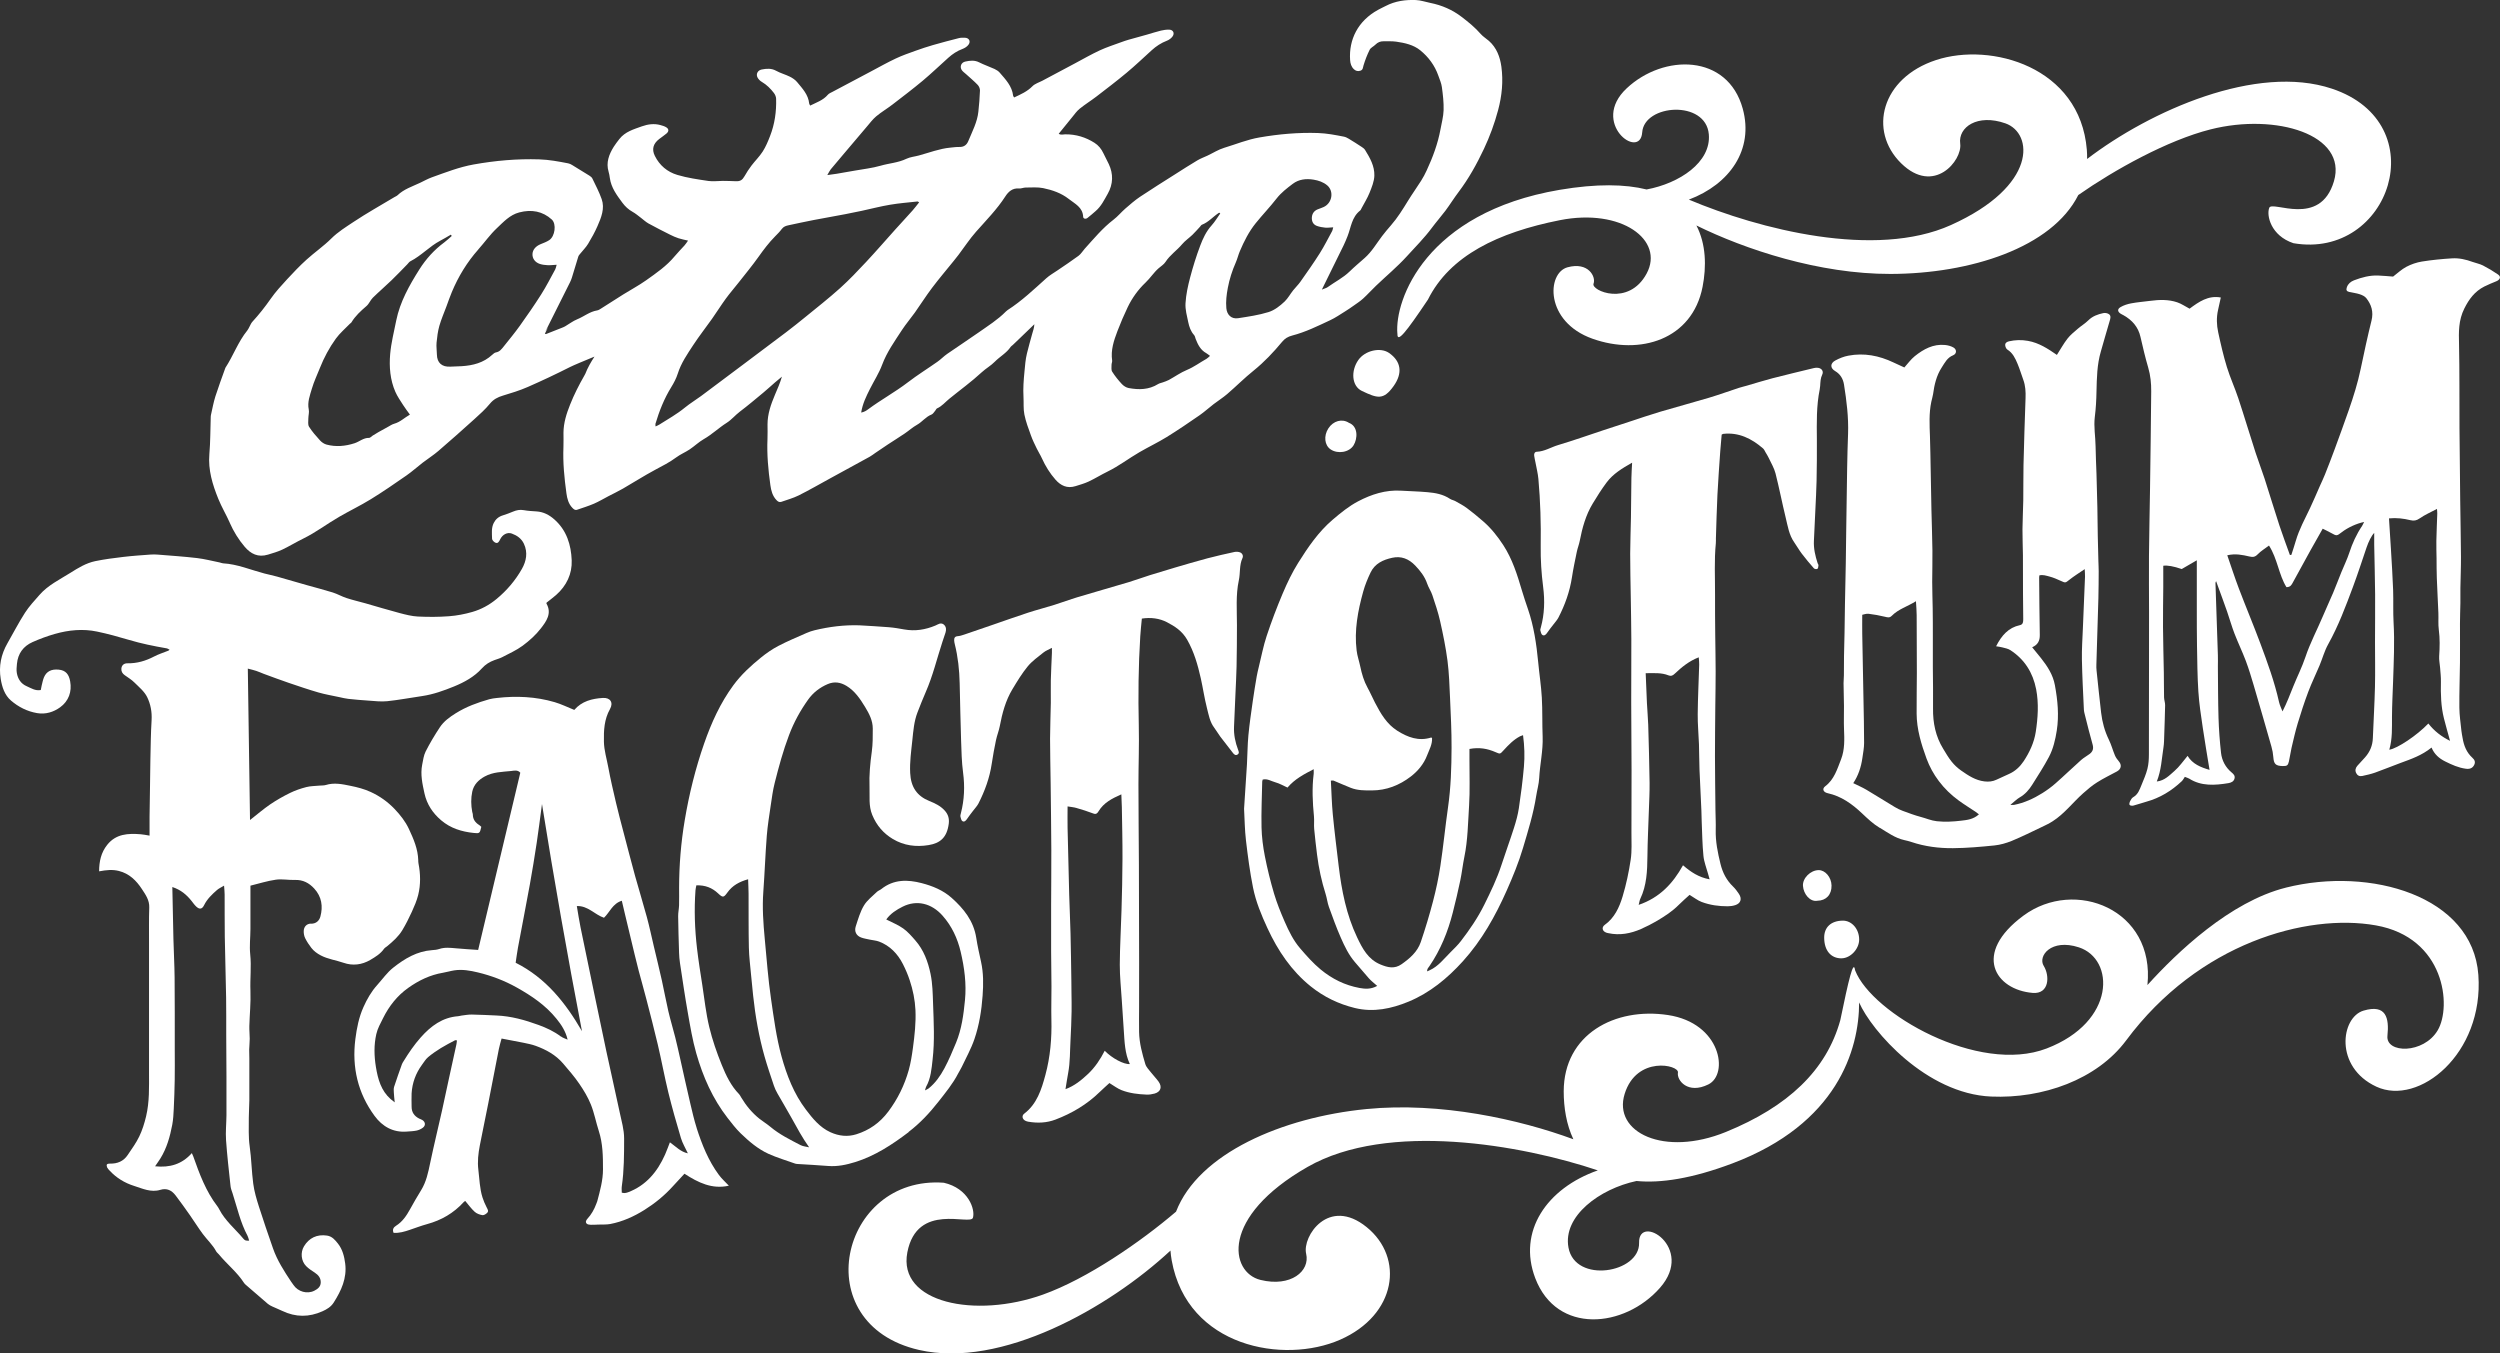
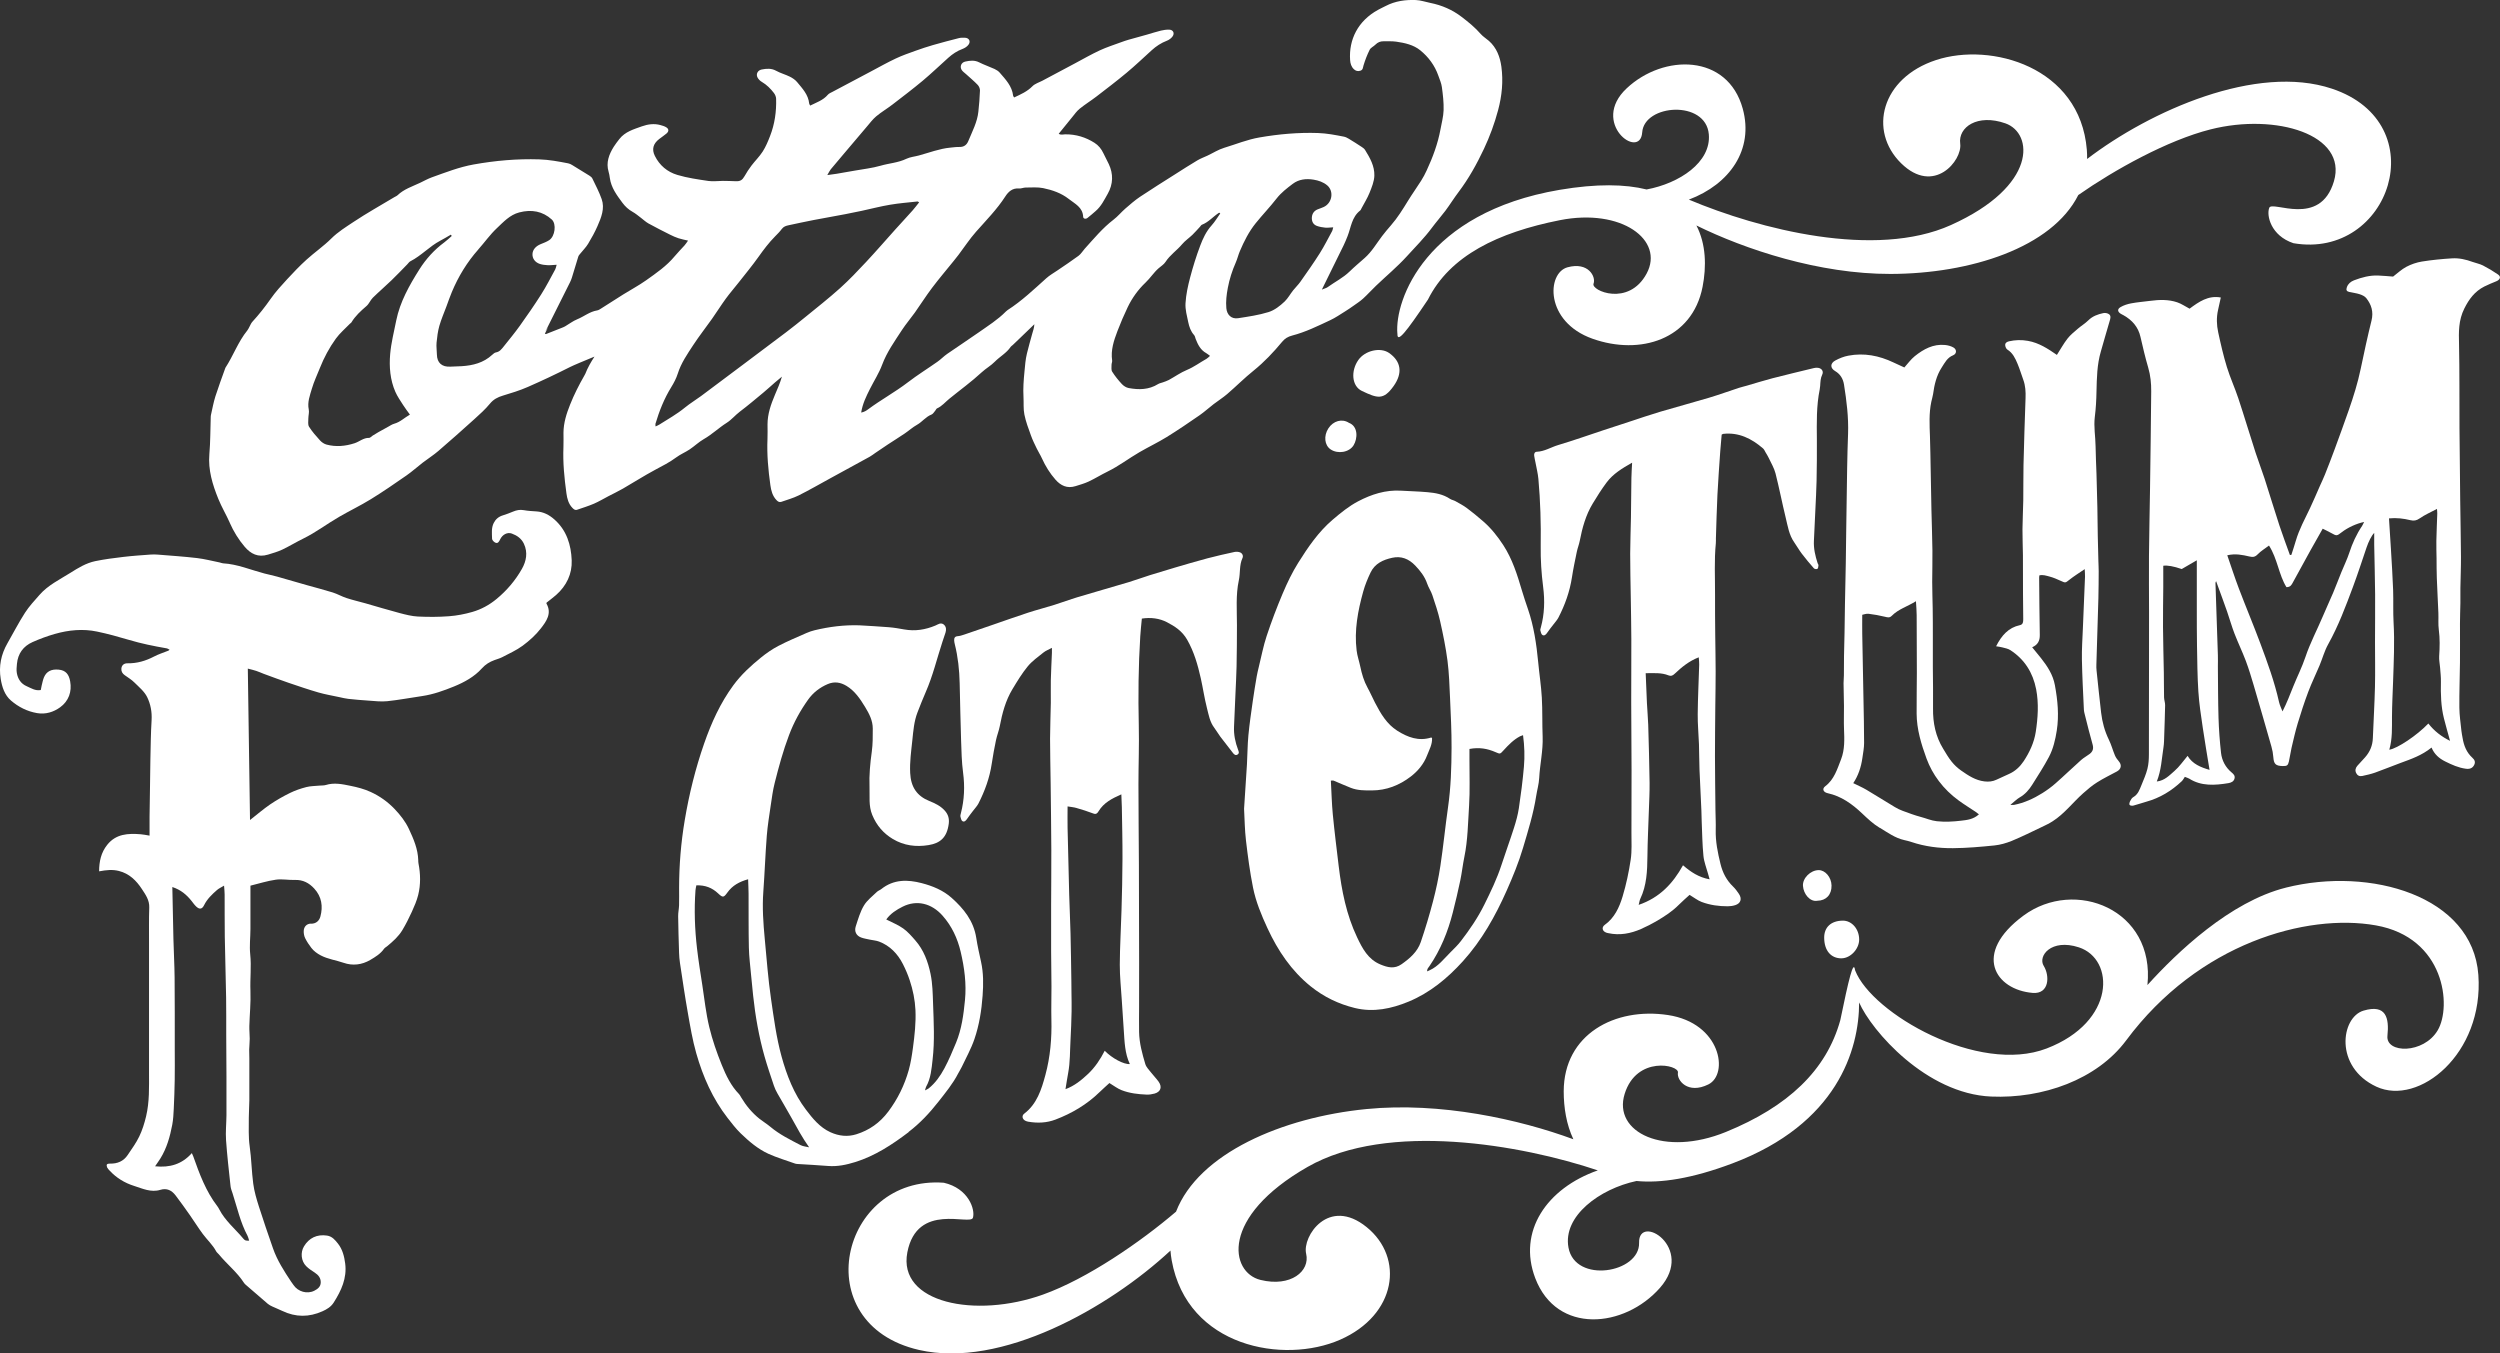
<svg xmlns="http://www.w3.org/2000/svg" id="_レイヤー_2" data-name="レイヤー 2" viewBox="0 0 659.65 357.12">
  <rect x="0" y="0" width="659.65" height="357.12" fill="#333333" stroke="none" />
  <defs>
    <style>
      .cls-1 {
        fill: #fff;
      }
    </style>
  </defs>
  <g id="_レイヤー_1-2" data-name="レイヤー 1">
    <g>
      <path class="cls-1" d="M60.61,137.92c1.03,2.32,2.33,4.45,3.97,6.37,1.58,1.84,3.51,2.86,6.14,2.05,1.26-.39,2.55-.75,3.74-1.31,1.9-.9,3.71-2.02,5.6-2.94,3.3-1.62,6.22-3.86,9.38-5.69,2.78-1.61,5.68-3,8.41-4.68,3.21-1.97,6.31-4.12,9.41-6.27,1.5-1.04,2.85-2.28,4.3-3.39,1.36-1.05,2.83-1.96,4.12-3.08,3.19-2.74,6.34-5.54,9.46-8.36,1.44-1.3,2.9-2.61,4.12-4.09,.95-1.16,2.05-1.73,3.42-2.14,2.21-.67,4.45-1.35,6.57-2.28,3.75-1.64,7.47-3.4,11.13-5.25,1.03-.52,3.68-1.61,6.48-2.77-.94,1.45-1.8,2.93-2.42,4.54-.07,.18-.18,.35-.28,.52-1.41,2.46-2.69,4.98-3.73,7.6-.96,2.4-1.73,4.83-1.75,7.39,0,1.28,.04,2.56-.01,3.85-.17,4.11,.24,8.15,.79,12.18,.19,1.39,.54,2.78,1.58,3.84,.35,.36,.7,.68,1.24,.49,1.49-.51,3-.98,4.45-1.6,1.31-.57,2.55-1.32,3.82-1.98,1.27-.66,2.57-1.28,3.81-1.99,2.83-1.63,5.58-3.4,8.46-4.94,1.92-1.03,3.85-1.99,5.61-3.3,1.1-.82,2.41-1.35,3.56-2.12,1.27-.85,2.38-1.94,3.69-2.69,2.18-1.24,3.97-2.99,6.09-4.33,1.24-.78,2.22-2,3.43-2.92,2.12-1.6,4.15-3.32,6.2-5.02,1.06-.88,2.06-1.81,3.1-2.71,.6-.52,1.21-1.01,1.82-1.52-.5,1.72-1.19,3.26-1.85,4.81-1.07,2.52-1.95,5.07-1.95,7.79,0,1.28,.05,2.56-.01,3.84-.18,4.11,.2,8.16,.76,12.18,.2,1.44,.56,2.87,1.63,3.97,.35,.36,.73,.63,1.27,.44,1.53-.54,3.12-.97,4.57-1.69,2.82-1.41,5.56-3,8.33-4.51,3.48-1.9,6.95-3.79,10.42-5.7,.52-.28,.98-.67,1.47-1,1.11-.75,2.21-1.5,3.32-2.24,1.48-.97,2.98-1.9,4.44-2.89,1.1-.74,2.1-1.66,3.25-2.3,1.38-.77,2.3-2.12,3.82-2.7,.4-.15,.68-.68,1.01-1.05,.16-.18,.25-.49,.44-.57,1.31-.57,2.17-1.67,3.23-2.53,2.86-2.33,5.86-4.49,8.58-7.01,1.08-1,2.43-1.74,3.45-2.79,1.34-1.36,3.09-2.28,4.17-3.9,.13-.2,.37-.32,.55-.49,.64-.61,1.27-1.22,1.91-1.83,1.27-1.22,2.54-2.44,3.8-3.66-.05,.95-.35,1.75-.58,2.56-.48,1.71-.95,3.43-1.38,5.15-.4,1.62-.49,3.19-.65,4.79-.22,2.23-.39,4.46-.26,6.68,.09,1.55-.07,3.16,.24,4.66,.38,1.88,1.07,3.69,1.72,5.49,.42,1.18,.98,2.32,1.53,3.45,.42,.88,.97,1.71,1.37,2.6,.93,2.06,2.11,3.96,3.6,5.65,1.36,1.53,3.04,2.39,5.27,1.69,1.17-.37,2.37-.7,3.48-1.22,1.7-.8,3.3-1.81,4.99-2.63,2.95-1.44,5.55-3.45,8.37-5.09,2.39-1.39,4.9-2.58,7.25-4.03,2.94-1.82,5.81-3.77,8.65-5.74,1.3-.9,2.46-1.98,3.72-2.94,1.17-.9,2.45-1.69,3.56-2.65,2.36-2.03,4.56-4.25,6.99-6.2,2.8-2.26,5.23-4.84,7.5-7.58,.72-.88,1.55-1.37,2.67-1.66,3.49-.9,6.74-2.51,10.01-4.04,1.38-.64,2.65-1.53,3.96-2.34,.76-.47,1.49-.97,2.22-1.49,.84-.6,1.72-1.16,2.48-1.85,1.2-1.09,2.28-2.31,3.46-3.43,2.71-2.59,5.61-5,8.12-7.76,2.24-2.46,4.61-4.83,6.6-7.51,1.14-1.54,2.42-2.98,3.57-4.51,1.2-1.61,2.26-3.33,3.47-4.93,2.69-3.56,4.82-7.42,6.69-11.38,1.55-3.29,2.8-6.7,3.74-10.22,1.03-3.85,1.38-7.66,.87-11.46-.35-2.58-1.26-5.03-3.3-6.83-.7-.62-1.54-1.11-2.14-1.8-1.48-1.7-3.21-3.12-5-4.49-2.47-1.9-5.24-3.11-8.34-3.73-1.26-.25-2.51-.7-3.79-.75-2.74-.11-5.45,.25-7.99,1.58-.66,.34-1.34,.65-1.99,1.01-5.32,2.92-7.73,7.85-7.37,13.24,.06,.91,.31,1.77,1,2.42,.48,.46,1.06,.62,1.73,.39,.69-.24,.64-.83,.81-1.39,.43-1.41,.96-2.81,1.63-4.14,.28-.55,1.04-.86,1.52-1.35,.6-.61,1.3-.89,2.12-.88,1.12,.02,2.25-.05,3.34,.1,2.3,.33,4.6,.84,6.37,2.29,2.16,1.76,3.81,3.98,4.75,6.65,.36,1.02,.81,2.02,.95,3.08,.27,2,.51,4.03,.45,6.06-.05,1.69-.52,3.39-.83,5.09-.69,3.75-2.02,7.33-3.64,10.82-.43,.92-.9,1.83-1.45,2.69-1.12,1.78-2.36,3.5-3.46,5.29-1.38,2.25-2.76,4.5-4.52,6.51-.81,.93-1.61,1.87-2.35,2.85-1.48,1.96-2.7,4.1-4.58,5.76-1.33,1.18-2.7,2.32-3.97,3.56-1.72,1.67-3.86,2.73-5.77,4.11-.37,.27-.86,.37-1.55,.66,.84-1.7,1.54-3.14,2.25-4.58,1.16-2.36,2.34-4.72,3.49-7.09,.38-.79,.71-1.59,1.03-2.4,.93-2.34,1.08-5.01,3.33-6.79,.18-.14,.27-.41,.38-.62,.71-1.34,1.53-2.64,2.09-4.03,.59-1.47,1.24-3.04,1.28-4.56,.07-2.53-1.17-4.7-2.46-6.78-.19-.3-.51-.55-.82-.75-1.14-.75-2.29-1.49-3.46-2.19-.4-.24-.84-.47-1.3-.56-2.26-.44-4.49-.88-6.85-.96-5.17-.17-10.29,.28-15.43,1.17-3.21,.55-6.21,1.8-9.3,2.73-1.53,.46-2.94,1.37-4.4,2.06-.89,.42-1.83,.75-2.68,1.26-1.95,1.16-3.87,2.39-5.78,3.61-3.13,1.99-6.27,3.94-9.35,6-1.37,.92-2.63,2.03-3.88,3.11-1.08,.94-1.99,2.07-3.12,2.93-2.9,2.22-5.17,5-7.59,7.66-.56,.62-.99,1.39-1.64,1.87-1.82,1.35-3.73,2.6-5.6,3.88-.98,.67-2.04,1.26-2.91,2.05-3.27,2.94-6.46,5.98-10.19,8.38-.17,.11-.32,.24-.46,.38-2.13,2.17-4.71,3.78-7.18,5.52-2.75,1.93-5.57,3.77-8.34,5.69-.89,.62-1.65,1.43-2.54,2.05-2.59,1.83-5.3,3.5-7.81,5.43-3.35,2.57-7.06,4.58-10.44,7.09-.52,.39-1.1,.76-1.88,.89,.36-2.31,1.33-4.27,2.31-6.22,1.07-2.13,2.4-4.18,3.22-6.39,1.24-3.33,3.29-6.19,5.21-9.14,1.04-1.59,2.3-3.06,3.41-4.61,1.53-2.16,2.94-4.4,4.54-6.52,1.83-2.43,3.81-4.75,5.72-7.12,.43-.54,.87-1.07,1.28-1.62,1.54-2.04,2.94-4.19,4.63-6.1,2.67-3.02,5.52-5.9,7.71-9.3,.8-1.24,1.89-2.27,3.63-2.1,.56,.05,1.16-.25,1.74-.25,1.54,0,3.14-.15,4.61,.15,2.44,.5,4.8,1.32,6.76,2.86,1.63,1.28,3.69,2.19,3.8,4.7,.02,.53,.66,.68,1.14,.31,.74-.57,1.44-1.2,2.15-1.81,1.47-1.26,2.28-2.96,3.19-4.56,1.46-2.57,1.5-5.25,.29-7.83-.46-.97-.98-1.91-1.44-2.89-.53-1.13-1.3-2.08-2.35-2.74-2.31-1.46-4.88-2.27-7.73-2.23-.55,0-1.14,.24-1.7-.15,1.22-1.51,2.39-2.96,3.57-4.4,.62-.76,1.2-1.59,1.95-2.2,1.41-1.14,2.96-2.1,4.4-3.2,2.69-2.07,5.4-4.13,8-6.3,2.28-1.9,4.43-3.95,6.62-5.94,1.19-1.08,2.49-1.93,4-2.51,.56-.21,1.14-.64,1.49-1.12,.63-.86,.17-1.78-.89-1.8-.72-.02-1.46,.08-2.17,.25-1.24,.3-2.46,.71-3.69,1.06-1.6,.45-3.22,.88-4.82,1.34-.66,.19-1.31,.41-1.96,.65-1.89,.7-3.83,1.31-5.66,2.16-2.24,1.04-4.39,2.28-6.57,3.44-2.88,1.53-5.75,3.06-8.62,4.59-.87,.46-1.92,.76-2.58,1.43-1.37,1.4-3.06,2.14-4.84,2.97-.13-.23-.24-.34-.26-.47-.3-2.55-1.99-4.28-3.54-6.08-.35-.41-.86-.73-1.37-.97-1.33-.61-2.74-1.08-4.04-1.74-1.2-.62-2.44-.49-3.68-.21-1.03,.23-1.49,1.26-.98,2.15,.26,.46,.77,.78,1.17,1.15,1.03,.94,2.12,1.84,3.08,2.84,.36,.37,.63,.99,.61,1.51-.06,1.85-.23,3.7-.42,5.55-.28,2.76-1.62,5.25-2.67,7.8-.4,.96-1.13,1.56-2.29,1.53-.82-.02-1.65,.1-2.48,.18-2.84,.27-5.53,1.33-8.27,2.07-1.09,.3-2.27,.39-3.28,.87-2.19,1.06-4.56,1.17-6.82,1.83-2.21,.64-4.52,.88-6.79,1.29-1.59,.28-3.18,.56-4.77,.83-.73,.12-1.47,.21-2.49,.35,.41-.69,.6-1.14,.9-1.51,1.12-1.37,2.27-2.71,3.42-4.06,2.03-2.4,4.06-4.81,6.11-7.21,.8-.93,1.54-1.94,2.47-2.72,1.35-1.13,2.89-2.03,4.29-3.11,2.69-2.07,5.4-4.13,8-6.3,2.31-1.93,4.48-4.03,6.73-6.04,1.11-1,2.34-1.81,3.76-2.34,.57-.21,1.18-.6,1.54-1.07,.7-.89,.21-1.84-.9-1.88-.53-.02-1.09-.03-1.6,.1-2.28,.58-4.56,1.17-6.83,1.83-1.56,.45-3.1,.96-4.62,1.51-1.76,.63-3.54,1.25-5.23,2.05-2.23,1.05-4.39,2.27-6.58,3.43-2.75,1.45-5.49,2.91-8.24,4.37-.61,.32-1.23,.64-1.83,.97-.43,.24-.95,.42-1.25,.78-1.25,1.47-3,2.03-4.66,2.86-.11-.21-.24-.37-.26-.54-.24-2.36-1.8-3.97-3.19-5.66-.49-.59-1.19-1.07-1.9-1.42-1.18-.59-2.5-.93-3.65-1.57-1.23-.68-2.5-.59-3.8-.33-1.05,.21-1.56,1.2-1.1,2.1,.24,.47,.68,.9,1.14,1.17,1.29,.76,2.31,1.78,3.19,2.93,.32,.42,.57,1,.58,1.53,.1,3.35-.36,6.66-1.61,9.86-.54,1.39-1.13,2.81-1.94,4.07-.84,1.31-2,2.44-2.95,3.69-.68,.89-1.29,1.84-1.84,2.81-.57,.99-1.1,1.36-2.24,1.32-1.16-.04-2.33-.09-3.49-.09-1.26,0-2.57,.2-3.79,.02-2.76-.41-5.55-.8-8.19-1.59-2.66-.79-4.71-2.52-5.95-5.03-.85-1.72-.46-3.21,1.14-4.44,.63-.48,1.29-.93,1.9-1.43,.68-.56,.71-1.2,0-1.65-.46-.3-1.04-.46-1.58-.61-1.63-.45-3.3-.23-4.89,.34-2.16,.78-4.43,1.41-5.94,3.36-.51,.66-1.03,1.32-1.47,2.02-1.29,2.06-2.07,4.2-1.37,6.57,.16,.54,.26,1.1,.33,1.66,.35,2.58,1.85,4.56,3.32,6.55,.73,.98,1.6,1.8,2.71,2.41,.77,.43,1.45,1.02,2.16,1.55,.67,.5,1.28,1.1,2,1.5,1.88,1.04,3.81,2.01,5.74,2.98,.71,.36,1.44,.68,2.2,.93,.75,.25,1.55,.39,2.51,.62-.37,.51-.61,.92-.93,1.27-.85,.96-1.77,1.85-2.58,2.84-2.14,2.59-4.88,4.47-7.59,6.39-1.9,1.34-3.96,2.44-5.94,3.67-1.97,1.23-3.92,2.5-5.89,3.74-.33,.21-.7,.46-1.06,.51-1.95,.31-3.48,1.62-5.26,2.34-1.12,.45-2.12,1.24-3.19,1.86-.3,.17-.62,.3-.94,.42-1.37,.55-2.74,1.09-4.11,1.62-.06,.02-.16-.07-.28-.12,.29-.56,.58-1.12,.86-1.68l-.75,1.15c.07-.14,.14-.27,.21-.41,2.11-4.2,4.21-8.4,6.31-12.61,.19-.39,.36-.8,.49-1.21,.57-1.86,1.12-3.73,1.7-5.58,.09-.28,.34-.54,.54-.79,.69-.86,1.49-1.65,2.05-2.58,.91-1.5,1.76-3.05,2.46-4.64,1.01-2.3,1.98-4.7,1.11-7.15-.66-1.87-1.59-3.63-2.45-5.42-.15-.31-.47-.57-.78-.76-1.51-.96-3.05-1.89-4.58-2.82-.31-.19-.66-.36-1.02-.43-2.53-.49-5.03-.97-7.67-1.05-5.8-.18-11.53,.32-17.29,1.35-3.8,.68-7.37,2.09-10.99,3.38-1.08,.39-2.1,.97-3.14,1.46-2.04,.97-4.24,1.65-5.93,3.27-.23,.22-.57,.34-.85,.51-3.61,2.17-7.29,4.22-10.79,6.55-2.01,1.34-4.08,2.61-5.84,4.36-2.02,2.01-4.42,3.66-6.54,5.58-1.8,1.63-3.48,3.39-5.13,5.18-1.53,1.66-3.07,3.34-4.35,5.18-1.48,2.12-3.08,4.14-4.83,6.05-.33,.36-.5,.85-.74,1.27-.19,.33-.33,.7-.57,.99-2.45,3.02-3.7,6.67-5.8,9.88-.03,.04-.04,.1-.05,.15-.87,2.45-1.79,4.89-2.58,7.37-.5,1.59-.79,3.23-1.16,4.85-.05,.21-.07,.43-.07,.64-.11,3.24-.08,6.49-.36,9.72-.36,4.25,.84,8.07,2.35,11.82,.88,2.18,2.1,4.2,3.05,6.35Zm263.36-61.96c.44-2.31,1.14-4.52,2.1-6.69,.43-.97,.66-2.02,1.08-3,1.1-2.59,2.37-5.12,4.16-7.35,1.79-2.22,3.78-4.29,5.53-6.54,1.21-1.55,2.73-2.71,4.25-3.86,1.63-1.24,3.57-1.43,5.48-1.12,1.33,.22,2.59,.63,3.64,1.52,1.8,1.53,1.33,4.65-.94,5.7-.49,.23-1.01,.39-1.52,.59-.99,.38-1.52,1.13-1.6,2.11-.08,1.02,.29,1.9,1.3,2.28,.7,.26,1.47,.39,2.23,.47,.61,.06,1.25-.05,2.1-.09-.14,.51-.16,.75-.26,.95-1.08,1.97-2.08,3.99-3.28,5.89-1.62,2.57-3.39,5.06-5.14,7.55-.56,.8-1.3,1.48-1.9,2.25-.76,.96-1.35,2.08-2.22,2.92-1.23,1.18-2.69,2.31-4.25,2.8-2.6,.81-5.34,1.2-8.03,1.62-1.81,.28-2.96-.9-3.12-2.65-.16-1.8,.05-3.54,.39-5.34Zm-30.68,20.29c0-.37,.21-.77,.16-1.13-.4-2.71,.43-5.22,1.41-7.79,.81-2.13,1.71-4.21,2.69-6.27,1.17-2.44,2.76-4.65,4.71-6.5,1.26-1.19,2.15-2.64,3.44-3.77,.63-.55,1.4-1.01,1.83-1.68,1.17-1.83,3.02-3.04,4.39-4.68,.78-.92,1.83-1.63,2.71-2.47,.7-.68,1.34-1.42,2-2.13,.17-.18,.3-.45,.5-.53,1.78-.68,2.99-2.19,4.56-3.19,.1,.07,.19,.14,.29,.21-.76,1.06-1.42,2.2-2.29,3.16-1.43,1.59-2.29,3.45-3,5.34-1.04,2.76-1.92,5.59-2.67,8.43-.59,2.23-1.08,4.51-1.21,6.77-.1,1.66,.38,3.35,.72,4.99,.26,1.24,.67,2.44,1.55,3.41,.23,.26,.28,.68,.41,1.02,.59,1.5,1.28,2.91,2.79,3.74,.32,.18,.6,.43,.99,.72-.36,.31-.61,.6-.93,.78-1.72,.96-3.29,2.15-5.14,2.92-1.67,.69-3.18,1.77-4.78,2.65-.5,.27-1.06,.44-1.6,.64-.41,.15-.87,.22-1.23,.44-2.49,1.55-5.13,1.54-7.77,1.06-.66-.12-1.34-.56-1.8-1.05-.94-1.01-1.82-2.1-2.56-3.27-.29-.45-.16-1.19-.17-1.8Zm-120.36,15.63c1.01-3.38,2.29-6.66,4.19-9.73,.69-1.12,1.32-2.32,1.71-3.55,.87-2.78,2.52-5.16,4.1-7.57,1.55-2.37,3.32-4.61,4.96-6.93,1.24-1.76,2.38-3.59,3.65-5.33,1.04-1.42,2.21-2.76,3.3-4.15,1.79-2.28,3.64-4.51,5.31-6.86,1.34-1.89,2.72-3.72,4.36-5.38,.62-.63,1.26-1.26,1.78-1.97,.47-.63,1.09-.83,1.76-.97,2.2-.47,4.41-.95,6.62-1.38,2.79-.54,5.58-1.02,8.37-1.55,1.45-.27,2.89-.57,4.33-.88,2.5-.54,4.98-1.19,7.49-1.61,2.4-.41,4.83-.59,7.25-.86,.07,0,.16,.08,.41,.23-.57,.71-1.11,1.44-1.7,2.11-1.5,1.69-3.05,3.34-4.56,5.02-2.57,2.86-5.08,5.77-7.7,8.57-2.22,2.38-4.47,4.75-6.89,6.93-2.98,2.68-6.14,5.16-9.24,7.69-1.65,1.35-3.32,2.67-5.01,3.96-3.82,2.9-7.67,5.77-11.5,8.64-3.65,2.73-7.29,5.47-10.94,8.19-1.39,1.03-2.9,1.93-4.23,3.02-2.12,1.74-4.49,3.07-6.79,4.52-.28,.18-.59,.29-.98,.48-.02-.28-.08-.48-.03-.64Zm-46.72-46.07c1.65-1.85,3.09-3.91,4.89-5.6,1.74-1.64,3.42-3.51,5.9-4.16,3.27-.86,6.19-.31,8.59,1.87,1.29,1.17,.86,4.45-.68,5.45-.69,.45-1.48,.74-2.25,1.05-1.32,.54-2.12,1.48-2.16,2.63-.04,1.16,.66,2.16,1.94,2.59,.65,.21,1.36,.3,2.06,.33,.7,.04,1.4-.06,2.38-.11-.18,.61-.22,.94-.37,1.21-1.21,2.21-2.35,4.46-3.7,6.59-1.79,2.83-3.71,5.59-5.66,8.32-1.34,1.87-2.81,3.65-4.25,5.45-.55,.68-1.07,1.4-2.06,1.56-.34,.06-.68,.37-.96,.62-2.3,2.13-5.09,2.82-8.05,3.01-.98,.06-1.96,.06-2.94,.12-2.27,.15-3.58-1.01-3.61-3.19-.01-1.05-.19-2.1-.09-3.14,.14-1.48,.33-2.98,.73-4.41,.5-1.75,1.24-3.44,1.88-5.16,.47-1.27,.9-2.55,1.43-3.8,1.71-4.09,3.99-7.85,6.99-11.23Zm-44.74,42.24c-.41-1.92,.3-3.72,.82-5.5,.54-1.85,1.39-3.63,2.11-5.44,1.09-2.74,2.48-5.36,4.22-7.76,1.04-1.44,2.46-2.63,3.72-3.94,.11-.12,.29-.19,.37-.32,1.02-1.71,2.47-3.03,3.98-4.33,.69-.59,1.03-1.55,1.68-2.2,1.59-1.57,3.31-3.03,4.92-4.59,1.42-1.37,2.78-2.8,4.16-4.21,.27-.27,.49-.64,.81-.81,2.88-1.46,5.05-3.93,7.89-5.43,.95-.5,1.88-1.06,2.81-1.6l.24,.34c-.64,.56-1.25,1.16-1.94,1.67-2.68,1.97-4.87,4.41-6.6,7.15-2.67,4.23-5.12,8.59-6.11,13.48-.59,2.95-1.34,5.9-1.6,8.85-.29,3.41-.01,6.82,1.36,9.96,.54,1.23,1.32,2.35,2.05,3.49,.53,.84,1.14,1.62,1.8,2.54-1.45,.82-2.57,1.98-4.16,2.41-.57,.16-1.09,.53-1.63,.82-.83,.45-1.65,.9-2.46,1.36-.53,.3-1.04,.62-1.56,.94-.33,.2-.66,.62-.96,.61-1.47-.05-2.54,.99-3.83,1.41-2.46,.8-4.95,1.01-7.39,.36-.64-.17-1.27-.6-1.72-1.09-1.05-1.15-2.09-2.33-2.91-3.63-.34-.54-.18-1.43-.18-2.17,0-.79,.27-1.64,.11-2.38Z" />
      <path class="cls-1" d="M82.09,243.71c-1.13-.02-1.91,.79-1.95,1.93-.02,.64,.1,1.34,.38,1.91,.45,.91,1.02,1.77,1.64,2.57,.66,.84,1.49,1.45,2.47,1.97,1.92,1.01,4.04,1.26,6.04,1.96,2.39,.83,4.81,.54,7.03-.76,1.35-.79,2.7-1.62,3.63-2.94,.2-.28,.54-.45,.81-.67,1.52-1.25,3-2.56,4.02-4.25,.94-1.56,1.76-3.21,2.52-4.87,.65-1.43,1.28-2.89,1.66-4.4,.69-2.77,.62-5.59,.07-8.4-.05-.25-.04-.51-.05-.76-.08-2.97-1.23-5.62-2.46-8.26-.94-2.01-2.29-3.72-3.79-5.29-1.8-1.88-3.91-3.39-6.29-4.48-1.71-.79-3.53-1.26-5.37-1.63-2.14-.44-4.29-.9-6.49-.21-.52,.16-1.11,.1-1.67,.16-1.16,.12-2.36,.1-3.47,.39-1.47,.38-2.93,.88-4.28,1.54-1.82,.89-3.59,1.9-5.27,3.04-1.77,1.21-3.4,2.63-5.3,4.11-.19-13.35-.38-26.52-.58-39.95,.89,.23,1.56,.38,2.22,.6,.67,.22,1.32,.53,1.99,.78,2.19,.8,4.38,1.63,6.59,2.38,2.59,.88,5.19,1.77,7.82,2.53,1.8,.52,3.67,.83,5.51,1.23,.79,.17,1.57,.37,2.37,.46,1.76,.19,3.52,.35,5.29,.46,1.66,.11,3.35,.33,4.99,.16,3.07-.32,6.12-.91,9.18-1.35,2.95-.43,5.72-1.43,8.45-2.54,2.74-1.12,5.35-2.55,7.34-4.76,.97-1.08,2.06-1.73,3.34-2.2,.67-.25,1.37-.43,2-.75,1.84-.97,3.78-1.82,5.44-3.05,1.77-1.31,3.47-2.84,4.81-4.58,1.42-1.84,2.95-3.92,1.46-6.53-.04-.07,.02-.19,.03-.25,.85-.68,1.71-1.31,2.51-2.01,2.76-2.43,4.26-5.59,4.12-9.16-.16-4.05-1.31-7.89-4.56-10.77-1.39-1.23-2.89-2.01-4.75-2.13-1.12-.07-2.24-.13-3.34-.33-1.01-.19-1.91,0-2.82,.38-.89,.37-1.79,.72-2.71,1-1.1,.33-1.9,1.02-2.39,2-.67,1.32-.47,2.78-.44,4.18,.01,.37,.53,.89,.92,1.04,.64,.24,.93-.31,1.2-.87,.62-1.31,1.93-1.99,3.1-1.55,1.36,.5,2.52,1.29,3.18,2.69,1.08,2.31,.63,4.57-.51,6.6-1.72,3.05-3.98,5.72-6.71,7.97-1.91,1.58-4.06,2.75-6.4,3.42-1.99,.57-4.07,.98-6.13,1.13-2.73,.21-5.49,.21-8.23,.08-1.6-.08-3.21-.5-4.78-.91-3.04-.8-6.04-1.72-9.06-2.58-1.66-.47-3.35-.85-4.99-1.39-1.24-.4-2.39-1.08-3.63-1.47-2.23-.7-4.5-1.27-6.75-1.91-2.64-.75-5.27-1.53-7.91-2.27-1.12-.31-2.26-.54-3.38-.83-3.62-.95-7.11-2.47-10.91-2.68-.3-.02-.59-.17-.89-.23-1.99-.4-3.97-.92-5.98-1.16-3.39-.4-6.79-.62-10.19-.9-.66-.05-1.33-.08-1.98-.03-2.43,.18-4.87,.34-7.29,.63-2.47,.29-4.95,.61-7.38,1.11-2.41,.5-4.51,1.79-6.57,3.09-2.83,1.78-5.89,3.24-8.14,5.81-1.34,1.53-2.75,3.03-3.84,4.73-1.67,2.6-3.09,5.36-4.63,8.05-1.68,2.93-2.32,6.06-1.77,9.4,.35,2.14,1.02,4.25,2.7,5.7,1.97,1.7,4.28,2.87,6.89,3.32,2.25,.39,4.34-.27,6.07-1.52,2.26-1.63,3.17-4.13,2.66-6.88-.33-1.8-1.13-2.9-3.05-3.07-1.86-.17-3.18,.42-3.86,2.03-.29,.69-.42,1.46-.61,2.19-.1,.38-.15,.77-.23,1.16-1.46,.27-2.53-.49-3.69-.99-1.56-.67-2.35-1.93-2.63-3.5-.14-.78-.04-1.61,.03-2.41,.25-2.72,1.68-4.67,4.14-5.76,1.9-.84,3.86-1.57,5.86-2.14,3.65-1.04,7.41-1.41,11.15-.62,2.83,.59,5.63,1.37,8.4,2.19,3.27,.98,6.6,1.65,9.95,2.23,.26,.04,.49,.23,.77,.36-.16,.14-.23,.23-.32,.26-1.27,.51-2.59,.92-3.79,1.55-2.2,1.15-4.49,1.82-6.99,1.78-.96-.02-1.56,.54-1.62,1.44-.04,.73,.29,1.26,.87,1.68,.87,.63,1.81,1.18,2.56,1.93,1.22,1.21,2.65,2.38,3.38,3.87,.9,1.83,1.3,3.92,1.17,6.08-.21,3.46-.24,6.93-.32,10.39-.05,2.14-.06,4.27-.09,6.41-.04,2.9-.1,5.8-.13,8.7-.02,1.62,0,3.23,0,4.97-.92-.15-1.61-.31-2.31-.36-3.34-.27-6.55-.14-8.88,2.81-1.59,2.01-2.11,4.3-2.12,6.97,1.92-.36,3.56-.52,5.21-.1,2.75,.69,4.6,2.52,6.08,4.78,.97,1.48,2.01,2.91,1.94,4.87-.11,3.1-.05,6.21-.06,9.32,0,6.06,0,12.11,0,18.17,0,5.35-.01,10.7,0,16.04,0,3.87,.14,7.71-.77,11.55-.44,1.85-1,3.64-1.8,5.31-.82,1.73-1.99,3.3-3.06,4.91-1.1,1.65-2.72,2.32-4.68,2.27-.28,0-.68,.04-.8,.22-.12,.18-.04,.58,.07,.82,.15,.31,.42,.56,.66,.82,1.77,1.91,3.96,3.24,6.4,4.01,2.24,.71,4.49,1.81,6.97,1.05,1.72-.53,3.01,.15,4.01,1.46,1.29,1.69,2.53,3.43,3.75,5.17,1.17,1.66,2.24,3.4,3.45,5.03,1.15,1.54,2.6,2.85,3.52,4.57,.16,.3,.48,.52,.71,.8,2.12,2.59,4.81,4.68,6.64,7.53,.13,.21,.33,.39,.52,.55,1.92,1.67,3.83,3.34,5.77,4.98,.34,.29,.76,.49,1.17,.69,.87,.41,1.77,.75,2.64,1.17,3.52,1.68,7.04,1.69,10.6,.09,1.18-.53,2.23-1.16,2.96-2.3,2-3.15,3.53-6.44,3.03-10.31-.24-1.88-.71-3.73-1.91-5.25-.75-.94-1.53-1.91-2.88-2.11-2.67-.4-4.75,.63-6.08,2.83-.98,1.62-.77,3.88,.57,5.23,.66,.67,1.48,1.2,2.28,1.72,.96,.63,1.6,1.43,1.57,2.61-.03,1.12-.82,1.71-1.7,2.16-1.87,.95-4.3,.27-5.49-1.51-.2-.3-.42-.57-.62-.87-1.86-2.8-3.69-5.63-4.8-8.83-1.27-3.65-2.53-7.3-3.7-10.98-.63-1.98-1.23-4-1.5-6.04-.44-3.27-.47-6.6-.94-9.86-.36-2.54-.22-5.05-.23-7.58,0-1.52,.13-3.04,.14-4.57,.02-3.65,0-7.3,0-10.94,0-.81-.05-1.62-.04-2.42,.02-.96,.14-1.92,.14-2.88,0-1.12-.13-2.23-.1-3.35,.08-3.09,.41-6.18,.29-9.26-.13-3.23,.28-6.44-.06-9.68-.23-2.2,.05-4.45,.06-6.68,.02-3.79,0-7.58,0-11.43,2.26-.55,4.45-1.26,6.71-1.58,1.64-.23,3.35,.13,5.02,.07,2.11-.08,3.74,.79,5.11,2.28,1.97,2.14,2.34,4.71,1.61,7.4-.29,1.05-1.1,1.89-2.49,1.87Zm-16.34,83.66c-.43-.02-.72,.02-.96-.07-.23-.08-.43-.28-.59-.47-2.14-2.57-4.81-4.72-6.37-7.77-.14-.27-.29-.54-.48-.78-3.03-3.94-4.72-8.53-6.35-13.14-.08-.22-.19-.44-.38-.88-2.62,2.96-5.84,3.88-9.7,3.48,.53-.78,1-1.42,1.42-2.1,1.68-2.72,2.52-5.76,3.11-8.86,.26-1.39,.33-2.82,.4-4.24,.12-2.54,.21-5.08,.25-7.62,.04-2.6,.02-5.19,.01-7.79,0-6.4,.02-12.81-.04-19.21-.03-3.36-.23-6.72-.31-10.08-.11-4.52-.19-9.05-.29-13.79,2.25,.74,3.76,2.04,5.05,3.65,.41,.52,.79,1.08,1.27,1.52,.85,.79,1.53,.7,2.05-.36,.81-1.65,2.1-2.87,3.44-4.04,.48-.41,1.08-.67,1.84-1.13,.07,.95,.15,1.64,.15,2.34,.02,3.71-.01,7.43,.04,11.14,.09,5.34,.26,10.69,.35,16.03,.05,3.25,.02,6.5,.03,9.75,.01,3.66,.05,7.33,.06,10.99,0,3.45,.02,6.9,0,10.35-.02,2.18-.26,4.37-.11,6.54,.28,4.06,.76,8.11,1.19,12.16,.07,.65,.33,1.28,.54,1.91,1.21,3.77,2.06,7.67,3.95,11.2,.18,.34,.25,.74,.42,1.27Z" />
      <path class="cls-1" d="M659.24,72.5c-1.3-.9-2.66-1.72-4.08-2.45-.84-.43-1.84-.61-2.75-.94-1.73-.64-3.55-1.06-5.43-.94-2.64,.16-5.3,.42-7.93,.84-1.4,.23-2.84,.72-4.11,1.39-1.26,.66-2.32,1.69-3.5,2.58-1.25-.09-2.6-.23-3.97-.28-2.19-.08-4.29,.48-6.35,1.27-.87,.34-1.55,.91-1.87,1.8-.27,.75-.09,1.11,.67,1.28,.9,.2,1.83,.3,2.69,.58,.64,.21,1.35,.53,1.75,1.03,1.35,1.7,1.96,3.6,1.39,5.91-1.05,4.24-1.97,8.5-2.86,12.77-.77,3.7-1.9,7.31-3.15,10.89-1.2,3.44-2.45,6.86-3.71,10.29-.82,2.24-1.69,4.47-2.57,6.69-.42,1.06-.93,2.1-1.39,3.14-.84,1.89-1.63,3.8-2.52,5.67-1.36,2.87-2.91,5.67-3.79,8.71-.35,1.23-.77,2.45-1.16,3.68-.13,.01-.26,.02-.39,.03-.93-2.61-1.91-5.19-2.78-7.83-1.34-4.08-2.57-8.2-3.89-12.29-.74-2.29-1.63-4.54-2.37-6.83-1.55-4.79-2.99-9.62-4.57-14.39-.92-2.78-2.16-5.46-3.02-8.26-.92-3-1.63-6.09-2.29-9.17-.41-1.9-.49-3.87-.04-5.86,.25-1.07,.47-2.15,.73-3.31-3.3-.61-5.78,1.12-8.24,2.95-1.18-.62-2.15-1.31-3.26-1.68-2.29-.78-4.73-.71-7.18-.38-1.65,.22-3.31,.34-4.95,.65-.96,.18-1.96,.49-2.8,.98-.91,.52-.84,1.21,0,1.75,.22,.15,.47,.25,.71,.38,2.33,1.3,3.94,3.13,4.53,5.76,.62,2.72,1.26,5.43,2.04,8.1,.6,2.05,.81,4.15,.79,6.27-.07,8.51-.19,17.03-.31,25.54-.08,5.96-.23,11.92-.28,17.88-.04,4.95,.02,9.89,.02,14.84,0,4.42,0,8.83-.01,13.25,0,8.09,0,16.17-.03,24.26,0,1.27-.08,2.57-.39,3.81-.37,1.46-.99,2.88-1.57,4.29-.5,1.2-.89,2.46-2.2,3.21-.35,.2-.61,.66-.8,1.04-.15,.3-.28,.8-.13,.99,.16,.2,.69,.26,1.01,.17,1.13-.29,2.24-.7,3.37-1.01,3.6-.99,6.67-2.87,9.36-5.4,.35-.33,.57-.8,.83-1.17,.59,.24,.91,.32,1.17,.48,3.15,2,6.71,1.78,10.33,1.18,.71-.12,1.43-.42,1.62-1.25,.17-.74-.29-1.16-.8-1.59-1.6-1.34-2.54-3.12-2.77-5.15-.34-3.04-.56-6.11-.66-9.19-.14-4.51-.12-9.03-.17-13.55,0-1.01,.04-2.02,0-3.02-.21-6.36-.43-12.73-.64-19.09,0-.09,.07-.2,.17-.46,.18,.49,.28,.79,.39,1.08,.84,2.31,1.7,4.62,2.51,6.94,.67,1.92,1.21,3.9,1.94,5.79,.94,2.44,2.08,4.79,3,7.23,.79,2.1,1.44,4.27,2.08,6.43,1.59,5.39,3.14,10.78,4.68,16.19,.26,.9,.43,1.84,.5,2.78,.13,1.81,.6,2.31,2.48,2.35,1.11,.02,1.38-.14,1.63-1.2,.28-1.2,.42-2.43,.7-3.63,.51-2.15,.99-4.32,1.63-6.44,.84-2.79,1.75-5.58,2.78-8.32,.88-2.34,2-4.61,2.97-6.93,.78-1.86,1.29-3.83,2.27-5.59,2.72-4.88,4.64-10.03,6.56-15.18,1.27-3.41,2.39-6.87,3.56-10.32,.54-1.6,1.32-3.19,2.04-3.91,0,1.12-.02,2.13,0,3.13,.08,4.36,.2,8.71,.24,13.07,.03,4.2-.03,8.4-.03,12.6,0,3.93,.08,7.86-.01,11.8-.11,4.52-.38,9.05-.56,13.58-.07,1.89-.74,3.56-2.05,5.04-.66,.75-1.36,1.46-2.02,2.21-.52,.59-.67,1.25-.33,1.94,.32,.65,.88,.93,1.61,.77,1.14-.25,2.29-.5,3.39-.89,2.26-.81,4.49-1.73,6.74-2.56,2.78-1.02,5.58-1.97,8.15-4.05,.72,1.76,2.01,2.88,3.61,3.67,1.72,.85,3.47,1.66,5.45,1.92,1.07,.14,1.72-.17,2.14-.91,.47-.83,.17-1.45-.42-1.98-1.55-1.4-2.26-3.22-2.59-5.23-.1-.62-.25-1.24-.31-1.87-.21-2.05-.52-4.09-.54-6.15-.04-3.98,.12-7.98,.16-11.97,.03-3.4,0-6.81,0-10.21,0-1.79,.08-3.58,.11-5.37,.02-1.33-.01-2.65,0-3.98,.04-2.76,.17-5.52,.15-8.28-.03-4.99-.14-9.97-.2-14.96-.08-6.32-.14-12.64-.19-18.96-.03-3.77,0-7.54-.02-11.31-.02-3.61-.01-7.22-.1-10.83-.08-3.19-.17-6.3,1.4-9.43,1.23-2.46,2.73-4.5,5.25-5.79,1.04-.53,2.14-.96,3.22-1.41,.95-.4,1.25-1.18,.51-1.69Zm-82.02,126.94c-1.18,1.39-2.17,2.87-3.48,4-1.3,1.12-2.55,2.52-4.65,2.77,1.2-3.02,1.3-6.05,1.77-9.04,.16-1,.15-2.02,.19-3.03,.09-2.69,.19-5.37,.24-8.06,.01-.68-.26-1.35-.28-2.03-.05-2.17-.02-4.34-.06-6.51-.07-4.03-.19-8.06-.22-12.09-.03-3.5,.05-7.01,.07-10.51,.01-1.85,0-3.71,0-5.66q1.65-.24,4.87,.87c1.31-.76,2.54-1.47,3.98-2.31,0,1.31,0,2.31,0,3.3,0,3.24,0,6.47,0,9.71,0,3.18,0,6.37,.05,9.55,.07,4.03,.1,8.07,.36,12.07,.21,3.22,.7,6.41,1.17,9.59,.54,3.69,1.18,7.36,1.78,11.08-2.33-.68-4.5-1.54-5.8-3.71Zm46.05-60.68c-1.5,2.22-2.57,4.59-3.38,7.08-.57,1.74-1.4,3.42-2.1,5.14-.74,1.82-1.42,3.65-2.18,5.46-.85,2.01-1.79,3.99-2.63,6-1.54,3.66-3.42,7.18-4.68,10.95-.88,2.62-2.15,5.13-3.19,7.71-.88,2.17-1.69,4.36-2.85,6.61-.31-.83-.73-1.63-.92-2.5-1.18-5.3-3.04-10.37-4.92-15.42-1.81-4.85-3.82-9.63-5.66-14.47-1.09-2.87-2.03-5.81-3.07-8.8,2.14-.51,4.01-.11,5.85,.32,.9,.21,1.47,.16,2.18-.58,.83-.86,1.91-1.5,2.98-2.31,2.25,3.52,2.57,7.7,4.6,10.98,1.08,0,1.37-.64,1.68-1.21,1.54-2.79,3.05-5.6,4.6-8.39,1.06-1.92,2.15-3.81,3.29-5.83,.87,.44,1.64,.8,2.37,1.21,1.28,.72,1.36,.73,2.62-.25,1.61-1.25,3.91-2.32,5.93-2.73-.19,.38-.32,.73-.52,1.03Zm17.48,52.14c-2.96,3.11-8.2,6.62-10.31,6.92,.85-2.9,.69-5.8,.71-8.71,.02-3.08,.18-6.17,.29-9.26,.17-5.2,.43-10.41,.13-15.59-.16-2.85-.02-5.74-.12-8.6-.13-3.55-.36-7.09-.57-10.63-.16-2.69-.34-5.38-.52-8.25,2.01-.2,3.85,.04,5.63,.47,.92,.22,1.59,.14,2.45-.46,1.36-.95,2.91-1.62,4.58-2.51,.04,.56,.09,.89,.08,1.23-.08,2.39-.19,4.78-.24,7.17-.03,1.53,.03,3.07,.05,4.6,.02,1.75,0,3.5,.07,5.25,.11,3.07,.29,6.13,.41,9.19,.06,1.47-.08,2.98,.11,4.43,.31,2.32,.26,4.64,.1,6.99-.07,1,.17,2,.24,3,.09,1.26,.25,2.52,.22,3.79-.07,3.26,.01,6.49,.8,9.63,.49,1.96,1.06,3.9,1.61,5.92-2.24-1.1-4.18-2.59-5.72-4.57Z" />
-       <path class="cls-1" d="M338.47,156.55c-1.56,3.69-2.99,7.45-4.25,11.26-.88,2.65-1.4,5.43-2.07,8.15-.2,.82-.4,1.65-.55,2.49-.36,2.15-.73,4.29-1.03,6.45-.43,3.04-.88,6.08-1.17,9.14-.24,2.53-.23,5.09-.38,7.64-.23,3.88-.5,7.75-.76,11.73,.15,2.72,.17,5.55,.5,8.34,.49,4.17,1.04,8.34,1.86,12.44,.75,3.75,2.21,7.26,3.81,10.72,2.77,5.98,6.33,11.25,11.4,15.34,3.49,2.81,7.4,4.68,11.66,5.72,4.91,1.2,9.66,.19,14.2-1.69,5.57-2.31,10.21-6.12,14.31-10.65,4.96-5.48,8.56-11.9,11.57-18.68,1.62-3.66,3.15-7.37,4.3-11.25,1.34-4.51,2.74-9,3.47-13.69,.24-1.57,.71-3.12,.79-4.7,.19-3.66,1.05-7.25,.91-10.94-.14-3.45-.02-6.91-.22-10.36-.18-3.12-.67-6.22-.96-9.34-.45-4.72-1.14-9.39-2.67-13.88-.56-1.65-1.13-3.31-1.62-4.98-1.23-4.17-2.52-8.28-4.9-11.95-1.53-2.35-3.24-4.5-5.33-6.31-1.4-1.21-2.83-2.4-4.31-3.5-.94-.7-1.99-1.24-3.02-1.82-.45-.25-.99-.32-1.41-.6-1.82-1.22-3.87-1.58-5.95-1.76-2.33-.21-4.68-.26-7.01-.4-4.03-.24-7.77,.96-11.29,2.81-2.45,1.29-4.62,3.06-6.76,4.89-3.72,3.19-6.46,7.21-9.05,11.34-1.58,2.52-2.89,5.26-4.06,8.02Zm46.84,75.78c.43-2.07,.65-4.18,1.08-6.25,.91-4.44,.95-8.97,1.24-13.46,.26-4.07,.08-8.17,.1-12.26,0-.89,0-1.78,0-2.74,2.59-.49,4.76-.09,6.86,.83,1.26,.55,1.22,.54,2.13-.46,1.3-1.42,2.64-2.81,4.35-3.71,.22-.11,.46-.17,.8-.3,.38,2.84,.47,5.61,.23,8.35-.32,3.65-.79,7.29-1.33,10.9-.27,1.77-.75,3.52-1.3,5.23-1.04,3.27-2.23,6.49-3.29,9.76-1.18,3.64-2.83,7.04-4.51,10.44-1.71,3.47-3.87,6.62-6.19,9.64-.82,1.07-1.81,2.02-2.76,2.97-1.72,1.71-3.22,3.72-5.49,4.74-.18,.08-.37,.17-.65,.3-.08-.66,.32-1,.6-1.4,2.93-4.29,4.86-9.06,6.15-14.11,.72-2.81,1.38-5.64,1.98-8.48Zm-33.37-26.33c1.51,.62,2.99,1.3,4.51,1.89,1.79,.7,3.67,.68,5.55,.67,3.81,0,7.25-1.36,10.23-3.65,1.84-1.41,3.45-3.28,4.34-5.64,.56-1.47,1.38-2.85,1.29-4.53-.07-.05-.17-.16-.23-.14-3.29,1.04-6.19-.05-8.96-1.8-2.76-1.75-4.36-4.51-5.85-7.37-.67-1.3-1.25-2.66-1.96-3.94-.98-1.77-1.54-3.69-1.95-5.67-.29-1.4-.78-2.76-.95-4.17-.66-5.33,.33-10.49,1.74-15.57,.48-1.73,1.17-3.41,1.94-5.02,1.15-2.4,3.34-3.36,5.68-3.88,2.37-.53,4.37,.23,6.11,2.05,1.35,1.42,2.51,2.89,3.16,4.81,.35,1.04,1.02,1.97,1.36,3.02,.75,2.25,1.52,4.52,2.04,6.83,.78,3.46,1.49,6.95,1.95,10.46,.42,3.26,.52,6.56,.67,9.85,.19,4.35,.42,8.7,.4,13.05-.02,5.26-.18,10.52-.93,15.74-.74,5.15-1.24,10.34-2.02,15.48-.47,3.14-1.14,6.26-1.94,9.33-.95,3.63-2.03,7.23-3.24,10.78-.89,2.59-2.89,4.3-5.04,5.82-1.89,1.33-3.67,.89-5.63,.07-3.24-1.35-4.73-4.21-6.13-7.16-2.82-5.93-4.08-12.32-4.86-18.84-.54-4.53-1.11-9.06-1.55-13.61-.28-2.93-.34-5.89-.51-8.89,.37,0,.59-.06,.75,0Zm-5.32-1.74c-.46,3.71-.28,7.41,.08,11.12,.11,1.11-.04,2.24,.06,3.34,.21,2.27,.48,4.54,.76,6.8,.44,3.53,1.19,7,2.26,10.38,.35,1.1,.47,2.29,.86,3.38,.99,2.73,1.97,5.47,3.14,8.12,1.01,2.3,2.08,4.55,3.76,6.5,1.21,1.41,2.42,2.84,3.65,4.24,.61,.69,1.37,1.25,2.2,2-1.66,.93-3.22,.81-4.69,.54-3.8-.71-7.18-2.35-10.25-4.89-2.01-1.67-3.71-3.6-5.4-5.57-1.78-2.07-2.99-4.55-4.08-7.05-1.05-2.41-2.05-4.87-2.8-7.4-.96-3.24-1.77-6.54-2.42-9.85-.49-2.49-.82-5.05-.88-7.59-.09-4.03,.1-8.07,.18-12.1,0-.15,.08-.3,.13-.53,1.21-.32,2.25,.43,3.34,.72,1.11,.3,2.15,.92,3.2,1.39,1.9-2.24,4.32-3.51,6.91-4.85,0,.59,.04,.96,0,1.31Z" />
-       <path class="cls-1" d="M183.83,297.65c-.67-2.11-1.17-4.28-1.68-6.45-.92-3.92-1.78-7.86-2.66-11.79-.43-1.91-.85-3.83-1.33-5.73-.58-2.31-1.28-4.58-1.82-6.9-.62-2.67-1.1-5.39-1.7-8.07-.68-3.05-1.43-6.09-2.15-9.14-.6-2.53-1.13-5.08-1.81-7.58-.98-3.63-2.1-7.22-3.1-10.84-1.05-3.83-2.04-7.68-3.05-11.52-.68-2.61-1.39-5.22-2-7.85-.73-3.1-1.45-6.2-2.03-9.33-.41-2.24-1.1-4.41-1.15-6.73-.06-3.02,.07-5.9,1.6-8.62,.98-1.75,.06-3.07-1.9-2.94-2.84,.18-5.53,.85-7.52,3.16-1.78-.72-3.44-1.54-5.18-2.05-5.01-1.47-10.12-1.69-15.28-1.1-.66,.08-1.32,.15-1.96,.33-3.09,.88-6.1,1.97-8.87,3.71-1.59,1-3.12,2.09-4.17,3.68-1.36,2.05-2.63,4.18-3.75,6.38-.53,1.04-.68,2.31-.92,3.5-.51,2.58,.06,5.08,.6,7.57,.64,2.91,2.19,5.21,4.39,7.09,2.51,2.14,5.45,3.02,8.59,3.35,1.57,.17,1.63,.12,2.02-1.61-.17-.15-.34-.34-.55-.47-1.03-.64-1.69-1.51-1.69-2.83,0-.21-.11-.41-.15-.62-.34-1.79-.37-3.61,0-5.36,.4-1.85,1.63-3.09,3.26-3.99,2.21-1.22,4.6-1.21,6.97-1.46,.84-.09,1.74-.37,2.45,.45-3.7,15.57-7.4,31.13-11.12,46.76-2-.14-3.93-.25-5.85-.43-1.47-.13-2.93-.31-4.39,.17-.62,.21-1.3,.28-1.96,.32-3.93,.28-7.16,2.21-10.2,4.61-1.64,1.29-2.83,3.03-4.22,4.57-1.57,1.74-2.71,3.74-3.65,5.85-1.19,2.66-1.76,5.51-2.13,8.43-.95,7.5,.68,14.29,5.06,20.26,2.07,2.83,4.92,4.43,8.49,4.15,.86-.07,1.74-.09,2.58-.26,.58-.12,1.17-.39,1.65-.74,.82-.59,.73-1.53-.12-2.06-.26-.16-.57-.24-.84-.38-1.24-.64-1.99-1.62-1.98-3.14,0-1.17-.06-2.34,0-3.51,.17-2.77,1.09-5.27,2.7-7.48,.52-.71,.99-1.51,1.64-2.06,1.05-.89,2.21-1.67,3.38-2.4,1.22-.76,2.5-1.4,3.76-2.07,.1-.05,.27,.02,.49,.05-.05,.36-.07,.67-.13,.96-.64,2.95-1.3,5.9-1.94,8.86-.63,2.9-1.23,5.81-1.88,8.71-1.03,4.6-2.15,9.19-3.12,13.8-.52,2.51-1.03,4.98-2.38,7.17-1.02,1.65-1.99,3.33-2.93,5.04-.95,1.73-2.02,3.31-3.7,4.36-.64,.4-1.04,.98-.64,1.87,1.5,.1,2.86-.32,4.21-.77,1.55-.52,3.08-1.11,4.65-1.54,3.73-1.02,6.98-2.88,9.64-5.81,.13-.14,.32-.23,.4-.3,.85,1,1.58,2.04,2.49,2.86,.53,.49,1.33,.77,2.04,.89,.39,.07,.96-.29,1.29-.64,.43-.46,.06-.95-.18-1.44-.42-.83-.81-1.7-1.09-2.6-.74-2.35-.78-4.81-1.08-7.23-.28-2.23-.03-4.35,.38-6.48,.7-3.64,1.48-7.27,2.19-10.91,.95-4.84,1.87-9.69,2.83-14.52,.18-.92,.47-1.83,.72-2.78,1.98,.38,3.88,.72,5.77,1.11,1.09,.23,2.2,.44,3.24,.82,2.72,.99,5.25,2.36,7.21,4.64,1.49,1.74,3,3.48,4.29,5.37,1.18,1.72,2.28,3.55,3.06,5.49,.9,2.24,1.34,4.68,2.09,6.99,1.07,3.29,1.1,6.71,1.1,10.1,0,2.87-.78,5.65-1.51,8.41-.07,.25-.19,.49-.28,.74-.54,1.45-1.29,2.77-2.33,3.9-.34,.37-.57,.87-.18,1.27,.24,.24,.71,.29,1.08,.3,.64,.03,1.29-.03,1.94-.05,1.07-.04,2.15,.04,3.19-.15,3.24-.61,6.25-1.98,9.03-3.72,2.74-1.72,5.29-3.79,7.51-6.25,1-1.11,2.03-2.2,3.05-3.3,3.64,2.37,7.29,4.15,11.71,3.16-.96-1.02-1.9-1.85-2.63-2.85-2.75-3.71-4.46-7.98-5.87-12.38Zm-35.85-24.16c-1.79-1.36-3.78-2.27-5.84-3.03-3.61-1.32-7.28-2.35-11.13-2.51-2.18-.09-4.35-.22-6.53-.25-.91-.01-1.81,.16-2.72,.27-.3,.04-.59,.15-.89,.17-4.11,.31-7.17,2.56-9.87,5.61-1.7,1.92-3.14,4.02-4.48,6.21-.16,.27-.36,.53-.46,.82-.71,1.99-1.42,3.97-2.07,5.98-.15,.48-.1,1.05-.07,1.57,.03,.74,.13,1.47,.23,2.54-.52-.42-.83-.64-1.11-.89-2.48-2.21-3.32-5.2-3.85-8.42-.48-2.93-.55-5.84,.1-8.7,.33-1.47,1.1-2.84,1.78-4.2,1.59-3.21,3.76-5.95,6.62-7.98,2.78-1.98,5.81-3.45,9.19-4.01,1-.16,1.98-.48,2.99-.63,2.1-.32,4.18,.05,6.21,.54,3.57,.86,7.02,2.16,10.26,3.98,3.91,2.19,7.63,4.69,10.51,8.27,1.27,1.57,2.41,3.28,2.92,5.49-.59-.27-1.25-.45-1.76-.84Zm-11.92-19.46c.19-1.24,.36-2.6,.6-3.93,1.04-5.58,2.13-11.15,3.15-16.74,.66-3.65,1.25-7.32,1.81-10.99,.48-3.15,.86-6.31,1.29-9.47,.03-.25,.07-.49,.1-.74,3.2,20.04,6.72,39.98,10.55,59.93-4.35-7.53-9.57-14.08-17.5-18.06Zm40.7,47.38c-.45,1.14-.82,2.21-1.28,3.24-2.05,4.61-5.07,8.18-9.78,9.95-.28,.11-.59,.17-.89,.2-.19,.02-.39-.05-.75-.1,0-.58-.07-1.15,.01-1.7,.61-4.17,.6-8.37,.61-12.58,0-2.38-.68-4.61-1.16-6.89-1.15-5.39-2.37-10.75-3.53-16.14-1.09-5.08-2.14-10.18-3.2-15.27-1.21-5.81-2.43-11.62-3.61-17.43-.37-1.81-.64-3.64-.98-5.62,2.95-.11,4.69,2.25,7.17,3.09,1.49-1.41,2.27-3.75,4.7-4.49,.29,1.23,.57,2.44,.86,3.65,.84,3.5,1.67,7.01,2.52,10.51,.35,1.43,.69,2.87,1.07,4.29,.67,2.51,1.38,5,2.03,7.52,1.03,3.99,2.08,7.99,3.02,12,.98,4.17,1.75,8.39,2.76,12.55,1,4.06,2.14,8.09,3.34,12.1,.4,1.35,1.16,2.58,1.83,4.03-1.92-.4-3.16-1.79-4.74-2.91Z" />
+       <path class="cls-1" d="M338.47,156.55c-1.56,3.69-2.99,7.45-4.25,11.26-.88,2.65-1.4,5.43-2.07,8.15-.2,.82-.4,1.65-.55,2.49-.36,2.15-.73,4.29-1.03,6.45-.43,3.04-.88,6.08-1.17,9.14-.24,2.53-.23,5.09-.38,7.64-.23,3.88-.5,7.75-.76,11.73,.15,2.72,.17,5.55,.5,8.34,.49,4.17,1.04,8.34,1.86,12.44,.75,3.75,2.21,7.26,3.81,10.72,2.77,5.98,6.33,11.25,11.4,15.34,3.49,2.81,7.4,4.68,11.66,5.72,4.91,1.2,9.66,.19,14.2-1.69,5.57-2.31,10.21-6.12,14.31-10.65,4.96-5.48,8.56-11.9,11.57-18.68,1.62-3.66,3.15-7.37,4.3-11.25,1.34-4.51,2.74-9,3.47-13.69,.24-1.57,.71-3.12,.79-4.7,.19-3.66,1.05-7.25,.91-10.94-.14-3.45-.02-6.91-.22-10.36-.18-3.12-.67-6.22-.96-9.34-.45-4.72-1.14-9.39-2.67-13.88-.56-1.65-1.13-3.31-1.62-4.98-1.23-4.17-2.52-8.28-4.9-11.95-1.53-2.35-3.24-4.5-5.33-6.31-1.4-1.21-2.83-2.4-4.31-3.5-.94-.7-1.99-1.24-3.02-1.82-.45-.25-.99-.32-1.41-.6-1.82-1.22-3.87-1.58-5.95-1.76-2.33-.21-4.68-.26-7.01-.4-4.03-.24-7.77,.96-11.29,2.81-2.45,1.29-4.62,3.06-6.76,4.89-3.72,3.19-6.46,7.21-9.05,11.34-1.58,2.52-2.89,5.26-4.06,8.02Zm46.84,75.78c.43-2.07,.65-4.18,1.08-6.25,.91-4.44,.95-8.97,1.24-13.46,.26-4.07,.08-8.17,.1-12.26,0-.89,0-1.78,0-2.74,2.59-.49,4.76-.09,6.86,.83,1.26,.55,1.22,.54,2.13-.46,1.3-1.42,2.64-2.81,4.35-3.71,.22-.11,.46-.17,.8-.3,.38,2.84,.47,5.61,.23,8.35-.32,3.65-.79,7.29-1.33,10.9-.27,1.77-.75,3.52-1.3,5.23-1.04,3.27-2.23,6.49-3.29,9.76-1.18,3.64-2.83,7.04-4.51,10.44-1.71,3.47-3.87,6.62-6.19,9.64-.82,1.07-1.81,2.02-2.76,2.97-1.72,1.71-3.22,3.72-5.49,4.74-.18,.08-.37,.17-.65,.3-.08-.66,.32-1,.6-1.4,2.93-4.29,4.86-9.06,6.15-14.11,.72-2.81,1.38-5.64,1.98-8.48Zm-33.37-26.33c1.51,.62,2.99,1.3,4.51,1.89,1.79,.7,3.67,.68,5.55,.67,3.81,0,7.25-1.36,10.23-3.65,1.84-1.41,3.45-3.28,4.34-5.64,.56-1.47,1.38-2.85,1.29-4.53-.07-.05-.17-.16-.23-.14-3.29,1.04-6.19-.05-8.96-1.8-2.76-1.75-4.36-4.51-5.85-7.37-.67-1.3-1.25-2.66-1.96-3.94-.98-1.77-1.54-3.69-1.95-5.67-.29-1.4-.78-2.76-.95-4.17-.66-5.33,.33-10.49,1.74-15.57,.48-1.73,1.17-3.41,1.94-5.02,1.15-2.4,3.34-3.36,5.68-3.88,2.37-.53,4.37,.23,6.11,2.05,1.35,1.42,2.51,2.89,3.16,4.81,.35,1.04,1.02,1.97,1.36,3.02,.75,2.25,1.52,4.52,2.04,6.83,.78,3.46,1.49,6.95,1.95,10.46,.42,3.26,.52,6.56,.67,9.85,.19,4.35,.42,8.7,.4,13.05-.02,5.26-.18,10.52-.93,15.74-.74,5.15-1.24,10.34-2.02,15.48-.47,3.14-1.14,6.26-1.94,9.33-.95,3.63-2.03,7.23-3.24,10.78-.89,2.59-2.89,4.3-5.04,5.82-1.89,1.33-3.67,.89-5.63,.07-3.24-1.35-4.73-4.21-6.13-7.16-2.82-5.93-4.08-12.32-4.86-18.84-.54-4.53-1.11-9.06-1.55-13.61-.28-2.93-.34-5.89-.51-8.89,.37,0,.59-.06,.75,0Zm-5.32-1.74Z" />
      <path class="cls-1" d="M496.02,218.43c2.07,1.25,4.02,2.69,6.42,3.23,.64,.14,1.29,.3,1.91,.51,3.57,1.2,7.26,1.66,10.96,1.63,3.65-.03,7.31-.35,10.94-.72,1.55-.16,3.11-.61,4.57-1.2,2.69-1.11,5.31-2.42,7.94-3.67,.97-.46,1.94-.92,2.84-1.5,3.11-1.98,5.36-5,8.1-7.43,1.15-1.02,2.34-2.03,3.63-2.84,1.69-1.07,3.49-1.94,5.25-2.89,1.14-.62,1.32-1.72,.48-2.68-.4-.46-.78-.99-1.02-1.56-.57-1.36-.95-2.82-1.6-4.14-1.1-2.26-1.75-4.64-2.04-7.13-.43-3.69-.81-7.39-1.2-11.09-.06-.53-.07-1.06-.05-1.59,.17-5.83,.37-11.66,.53-17.5,.06-2.38,.07-4.77,.08-7.15,0-.9-.06-1.81-.08-2.71-.06-2.18-.12-4.35-.16-6.53-.05-2.54-.06-5.09-.11-7.63-.06-2.92-.14-5.83-.23-8.75-.07-2.44-.22-4.88-.24-7.32-.03-2.6-.53-5.17-.2-7.79,.28-2.21,.4-4.45,.44-6.68,.08-3.56,.14-7.11,1.15-10.56,.79-2.68,1.52-5.39,2.33-8.06,.2-.66,.39-1.33-.15-1.75-.39-.3-1.05-.42-1.54-.31-1.45,.31-2.83,.8-3.96,1.92-.85,.84-1.89,1.45-2.79,2.23-.93,.81-1.92,1.59-2.68,2.56-1.02,1.31-1.84,2.8-2.81,4.32-2.36-1.63-4.73-3.2-7.65-3.71-1.71-.3-3.33-.26-4.98,.12-.53,.12-1.04,.4-1.01,1.01,.02,.41,.26,.98,.57,1.17,1.42,.88,2.09,2.31,2.7,3.78,.57,1.36,.99,2.79,1.5,4.18,.58,1.57,.66,3.19,.6,4.86-.21,5.9-.4,11.8-.54,17.7-.07,3.08-.01,6.17-.06,9.25-.04,2.54-.19,5.08-.21,7.62-.02,2.29,.1,4.57,.12,6.86,.02,3.4,0,6.79,.02,10.19,0,2.23,.03,4.45,.06,6.68,0,.73-.03,1.42-.89,1.6-3,.64-4.83,2.72-6.27,5.57,.59,.1,1.12,.15,1.63,.29,.73,.2,1.53,.33,2.15,.74,3.69,2.4,5.93,5.88,6.79,10.32,.72,3.76,.46,7.55-.11,11.27-.43,2.79-1.65,5.38-3.19,7.71-.95,1.43-2.22,2.63-3.82,3.34-1.12,.5-2.24,1.02-3.36,1.54-1,.47-2.02,.58-3.13,.45-2.38-.27-4.31-1.56-6.21-2.89-.92-.65-1.77-1.44-2.48-2.33-.85-1.05-1.53-2.25-2.24-3.41-1.99-3.24-2.72-6.81-2.67-10.62,.05-3.61-.03-7.22-.05-10.83-.01-2.76,0-5.52,0-8.29,0-2.44,0-4.88-.04-7.31-.03-2.33-.13-4.65-.13-6.98,0-2.74,.1-5.49,.06-8.23-.04-3.55-.18-7.11-.26-10.66-.08-3.56-.13-7.11-.2-10.67-.06-2.92-.09-5.84-.19-8.76-.11-3.08-.29-6.16,.36-9.21,.14-.67,.36-1.33,.46-2,.34-2.5,.89-4.88,2.28-7.03,.83-1.29,1.48-2.61,3-3.22,1-.4,1.02-1.55,.06-2.08-.65-.36-1.43-.57-2.18-.64-3.09-.31-5.66,1.08-8,2.96-1.02,.82-1.82,1.95-2.74,2.97-.92-.42-1.9-.86-2.87-1.32-3.8-1.81-7.76-2.58-11.91-1.79-1.18,.22-2.36,.69-3.43,1.27-1.38,.74-1.41,2-.04,2.8,1.39,.82,2.09,2.07,2.33,3.56,.68,4.3,1.23,8.63,1.07,13.01-.11,2.97-.19,5.94-.24,8.91-.1,5.37-.17,10.73-.24,16.1-.04,3.03-.07,6.07-.12,9.1-.06,3.61-.15,7.23-.22,10.84-.05,2.49-.06,4.98-.11,7.47-.04,2.07-.11,4.14-.14,6.2-.03,1.7-.01,3.4-.03,5.1,0,.69-.09,1.37-.09,2.06,.02,2.01,.09,4.02,.11,6.03,.02,2.01-.07,4.03,.01,6.04,.11,2.72,.22,5.46-.78,8.02-1.01,2.58-1.81,5.33-4.17,7.1-.89,.67-.55,1.58,.66,1.84,3.57,.78,6.45,2.85,9.06,5.33,1.47,1.39,2.91,2.76,4.65,3.81Zm36.91-8.03c1.43-.82,2.47-2.02,3.33-3.4,1.5-2.4,3.05-4.77,4.37-7.27,1.13-2.14,1.69-4.55,2.07-6.97,.63-4.03,.23-8.02-.5-11.99-.51-2.75-1.98-4.98-3.64-7.09-.74-.94-1.5-1.86-2.35-2.89,1.47-.64,2.04-1.69,2.01-3.25-.1-5.05-.12-10.09-.17-15.14,0-.15,.03-.31,.05-.57,.92-.25,1.81,.07,2.66,.29,1.03,.27,2.02,.7,3,1.15,1.26,.58,1.2,.55,2.28-.3,1.2-.95,2.5-1.75,4.03-2.8,.04,.89,.1,1.45,.08,2-.18,4.52-.38,9.03-.56,13.55-.11,2.76-.31,5.53-.26,8.29,.08,4.41,.32,8.81,.52,13.21,.03,.57,.2,1.15,.34,1.71,.64,2.51,1.24,5.03,1.96,7.51,.32,1.11,.04,1.87-.77,2.49-.73,.56-1.57,.99-2.26,1.61-2.28,2.03-4.47,4.16-6.76,6.17-1.08,.95-2.26,1.81-3.47,2.57-2.32,1.45-4.78,2.57-7.46,3.1-.22,.04-.45,0-.98,0,.97-.79,1.67-1.51,2.49-1.99Zm-41.52-10.4c.18-1.31,.45-2.63,.45-3.95,0-3.77-.09-7.53-.16-11.3-.11-5.84-.23-11.68-.33-17.52-.03-1.59,0-3.18,0-5.01,.41-.07,1.05-.34,1.66-.27,1.46,.17,2.91,.45,4.34,.79,.67,.16,1.2,.35,1.8-.26,1.75-1.77,4.11-2.43,6.37-3.84,.08,1.39,.19,2.52,.19,3.66,.03,5.1,.05,10.19,.05,15.29,0,3.56-.09,7.12-.06,10.68,.02,4.15,1.21,8.05,2.61,11.88,.79,2.15,1.88,4.13,3.24,5.93,1.48,1.97,3.24,3.67,5.21,5.11,1.45,1.06,2.99,2.01,4.49,3.01,.25,.17,.48,.36,.89,.67-1.48,1.34-3.15,1.5-4.71,1.68-2.11,.25-4.23,.37-6.39,.14-1.5-.16-2.84-.77-4.26-1.14-1.61-.42-3.18-1.03-4.75-1.6-.72-.26-1.42-.6-2.08-1-2.51-1.5-4.97-3.07-7.49-4.56-1.09-.64-2.25-1.14-3.48-1.75,1.3-1.93,2.07-4.2,2.41-6.64Z" />
      <path class="cls-1" d="M239.76,298.66c2.96-2.25,5.53-4.99,7.86-7.97,1.87-2.39,3.81-4.73,5.22-7.48,.29-.57,.65-1.09,.92-1.67,1.15-2.44,2.48-4.81,3.35-7.36,1.26-3.68,1.88-7.55,2.16-11.46,.22-2.99,.24-5.97-.41-8.93-.45-2.09-.94-4.17-1.26-6.28-.69-4.54-3.34-7.76-6.47-10.57-2.27-2.04-5.09-3.18-7.95-3.92-3.68-.96-7.36-1.04-10.63,1.56-.36,.29-.84,.43-1.17,.75-1.19,1.16-2.59,2.2-3.43,3.61-.99,1.65-1.54,3.61-2.15,5.48-.44,1.34,.14,2.47,1.39,2.94,.76,.29,1.57,.4,2.37,.58,.79,.17,1.63,.22,2.38,.5,2.87,1.09,4.91,3.2,6.32,5.98,.69,1.36,1.3,2.79,1.78,4.25,.84,2.53,1.38,5.14,1.51,7.85,.15,3.34-.22,6.63-.66,9.92-.27,2-.58,4.01-1.12,5.94-1.12,3.98-2.91,7.61-5.37,10.9-2.23,2.99-5.05,4.95-8.44,6.01-2.3,.72-4.58,.49-6.85-.54-2.79-1.27-4.69-3.62-6.46-5.96-3.15-4.14-5.06-9.02-6.45-14.1-1.36-4.95-2.02-10.06-2.76-15.13-.76-5.23-1.15-10.52-1.65-15.79-.39-4.15-.69-8.31-.38-12.49,.36-4.9,.53-9.81,.91-14.7,.21-2.71,.66-5.41,1.05-8.11,.29-1.96,.55-3.93,1.03-5.84,1.08-4.28,2.23-8.55,3.8-12.68,1.27-3.37,2.97-6.46,5.02-9.33,1.33-1.87,3.09-3.22,5.17-4.11,1.75-.75,3.38-.49,4.97,.47,2.2,1.33,3.61,3.43,4.93,5.61,1.05,1.73,2,3.53,2,5.65,0,2.04,.02,4.1-.26,6.1-.43,3.09-.72,6.18-.6,9.29,.1,2.48-.29,4.96,.73,7.42,1.16,2.8,2.95,4.83,5.39,6.31,2.95,1.78,6.17,2.17,9.46,1.63,3.01-.49,4.85-1.94,5.33-5.64,.18-1.41-.19-2.51-1.09-3.5-1.12-1.23-2.58-1.91-4.03-2.49-3.28-1.33-4.88-3.68-5.06-7.4-.14-2.93,.27-5.77,.57-8.63,.26-2.5,.45-5.02,1.37-7.38,.69-1.78,1.39-3.56,2.15-5.3,1.89-4.3,2.97-8.88,4.43-13.33,.26-.8,.55-1.59,.8-2.39,.21-.7,.23-1.4-.28-1.97-.54-.59-1.18-.52-1.83-.17-.18,.1-.37,.19-.56,.27-2.65,1.11-5.37,1.54-8.2,1.03-1.35-.24-2.71-.48-4.08-.59-2.59-.22-5.18-.34-7.77-.5-4-.13-7.93,.36-11.82,1.3-.74,.18-1.47,.43-2.17,.74-2.48,1.1-4.99,2.14-7.4,3.4-1.63,.85-3.18,1.93-4.62,3.1-2.66,2.16-5.19,4.47-7.27,7.31-3.4,4.64-5.77,9.84-7.67,15.3-2.3,6.6-3.98,13.37-5.14,20.31-.99,5.89-1.47,11.79-1.48,17.75,0,1.55,.03,3.11-.01,4.66-.03,.96-.25,1.92-.24,2.88,.04,3.22,.14,6.43,.24,9.64,.03,.91,.1,1.82,.24,2.72,.67,4.39,1.3,8.79,2.08,13.17,.63,3.57,1.23,7.18,2.22,10.65,1.76,6.19,4.34,12,8.26,17.05,1.09,1.4,2.19,2.83,3.45,4.06,2.21,2.14,4.57,4.15,7.34,5.41,2.28,1.03,4.69,1.74,7.04,2.58,.19,.07,.4,.08,.6,.1,2.68,.17,5.37,.3,8.04,.52,2.49,.21,4.88-.3,7.22-1.03,5.2-1.62,9.75-4.6,14.09-7.9Zm1.77-50.51c-.99-1.13-2-2.31-3.2-3.16-1.31-.94-2.85-1.54-4.48-2.38,1.12-1.57,2.71-2.57,4.33-3.38,3.71-1.86,7.64-.89,10.53,2.38,2.42,2.73,3.94,5.97,4.78,9.55,.98,4.18,1.55,8.42,1.13,12.73-.37,3.83-.88,7.66-2.35,11.23-.95,2.3-1.92,4.61-3.09,6.79-1.07,1.99-2.38,3.87-4.15,5.28-.22,.18-.5,.27-.96,.52,.14-.47,.18-.74,.29-.95,1.26-2.23,1.44-4.74,1.72-7.22,.57-4.91,.29-9.82,.12-14.74-.09-2.62-.13-5.24-.66-7.81-.68-3.27-1.82-6.35-4.02-8.85Zm-30.34,53.98c-2.73-1.42-5.5-2.78-7.91-4.8-.91-.77-1.94-1.38-2.87-2.12-1.97-1.56-3.56-3.5-4.87-5.69-.16-.27-.3-.58-.51-.8-2.13-2.18-3.45-4.92-4.58-7.71-1.31-3.24-2.48-6.59-3.3-10-.87-3.61-1.27-7.34-1.83-11.03-.5-3.22-1.02-6.44-1.4-9.68-.6-5.11-.78-10.25-.41-15.39,.03-.42,.14-.82,.23-1.3,2.32-.09,4.16,.63,5.76,2.14,1.2,1.13,1.45,1.12,2.41-.22,1.36-1.91,3.19-2.88,5.49-3.53,.04,1.36,.11,2.56,.12,3.77,.03,4.77-.03,9.54,.08,14.3,.05,2.4,.37,4.79,.58,7.18,.16,1.81,.35,3.61,.54,5.42,.58,5.43,1.52,10.8,3,16.04,.74,2.61,1.62,5.18,2.48,7.75,.23,.7,.56,1.38,.92,2.02,1.22,2.16,2.51,4.28,3.71,6.45,1.45,2.62,2.86,5.26,4.67,7.8-.77-.19-1.6-.23-2.29-.59Z" />
      <path class="cls-1" d="M452.75,142.39c.13-3.93,.22-7.87,.41-11.8,.19-3.87,.49-7.73,.75-11.59,.1-1.47,.25-2.94,.37-4.32,.24-.12,.32-.19,.42-.2,4.07-.45,7.45,1.21,10.49,3.84,.3,.26,.47,.69,.68,1.05,.29,.5,.61,.98,.85,1.51,.62,1.33,1.41,2.63,1.77,4.04,.98,3.85,1.73,7.76,2.67,11.61,.55,2.25,.88,4.6,2.26,6.56,.69,.98,1.28,2.05,2.01,3.01,1.01,1.33,2.08,2.6,3.18,3.85,.18,.2,.71,.29,.92,.15,.21-.13,.26-.6,.29-.94,.02-.18-.17-.38-.23-.58-.62-1.92-1.08-3.87-.97-5.93,.15-2.76,.27-5.51,.39-8.27,.11-2.49,.26-4.97,.31-7.46,.07-3.66,.11-7.33,.08-11-.04-4.41-.14-8.82,.75-13.18,.06-.31,.1-.63,.12-.95,.07-1,.07-1.98,.54-2.94,.43-.88-.14-1.68-1.11-1.8-.35-.04-.72-.03-1.06,.06-3.66,.89-7.32,1.76-10.97,2.7-2.27,.59-4.5,1.3-6.75,1.95-.69,.2-1.38,.35-2.06,.57-2.66,.87-5.29,1.83-7.97,2.63-4.24,1.27-8.52,2.4-12.76,3.66-2.77,.82-5.51,1.77-8.26,2.67-2.22,.72-4.44,1.45-6.66,2.18-4.02,1.33-8.02,2.75-12.07,3.96-1.89,.56-3.62,1.7-5.66,1.77-.54,.02-.75,.52-.67,1.06,.08,.58,.22,1.15,.33,1.72,.27,1.46,.64,2.92,.78,4.39,.53,5.88,.7,11.77,.61,17.68-.05,3.62,.18,7.22,.64,10.79,.47,3.65,.36,7.21-.61,10.74-.07,.25-.18,.55-.12,.78,.11,.43,.24,1.01,.54,1.19,.49,.29,.92-.08,1.25-.58,.52-.78,1.12-1.49,1.68-2.23,.44-.58,.95-1.13,1.29-1.78,1.73-3.34,2.99-6.85,3.57-10.62,.34-2.25,.82-4.49,1.28-6.72,.2-.98,.59-1.93,.78-2.91,.67-3.45,1.59-6.81,3.41-9.82,1.16-1.93,2.37-3.84,3.71-5.63,1.69-2.24,4.02-3.66,6.7-5.18-.08,1.56-.17,2.82-.19,4.08-.06,3.45-.07,6.91-.12,10.36-.05,3.18-.19,6.37-.2,9.55,0,3.77,.09,7.54,.15,11.31,.05,3.77,.14,7.54,.15,11.32,.02,5.53-.04,11.07-.03,16.6,.01,6.01,.08,12.02,.09,18.03,.01,5.48,0,10.96-.03,16.44-.01,2.34,.15,4.72-.19,7.01-.49,3.3-1.19,6.6-2.15,9.78-.87,2.87-2.13,5.63-4.68,7.45-.9,.65-.71,1.64,.32,2.05,.19,.08,.39,.12,.59,.16,3,.65,5.88,.12,8.65-1.1,1.45-.64,2.87-1.36,4.24-2.17,2.03-1.21,4.02-2.49,5.72-4.21,.94-.95,1.96-1.81,2.84-2.62,1.18,.7,2.12,1.47,3.19,1.87,2.21,.83,4.54,1.15,6.9,1.14,.65,0,1.33-.1,1.96-.3,1.45-.46,1.84-1.67,.97-2.97-.46-.7-.97-1.38-1.57-1.96-1.7-1.64-2.73-3.63-3.3-5.97-.72-2.95-1.33-5.9-1.25-8.97,.05-1.7-.05-3.4-.07-5.1-.05-4.78-.12-9.56-.13-14.35,0-4.4,.05-8.81,.09-13.21,.03-3.02,.1-6.05,.09-9.07,0-3.23-.08-6.46-.11-9.69-.03-3.56-.07-7.11-.05-10.67,.02-4.51-.24-9.03,.21-13.53,.03-.32,.02-.64,.03-.96Zm-8.68,85.93c-2.64,4.78-6.15,8.55-11.69,10.44,.2-.77,.24-1.22,.43-1.6,1.69-3.54,1.84-7.33,1.88-11.19,.04-4.03,.25-8.06,.38-12.1,.08-2.44,.22-4.87,.19-7.31-.07-5.1-.21-10.2-.36-15.3-.06-1.91-.25-3.82-.34-5.73-.13-2.59-.22-5.19-.33-7.9,2.18,0,4.15-.19,6.04,.58,.65,.26,1.08,.07,1.62-.44,1.85-1.74,3.79-3.35,6.34-4.33,.05,.7,.14,1.32,.12,1.93-.13,4.35-.35,8.71-.39,13.06-.03,2.65,.24,5.31,.33,7.96,.08,2.23,.05,4.46,.14,6.69,.14,3.6,.33,7.2,.5,10.81,.04,.96,.04,1.91,.08,2.87,.13,3.03,.16,6.07,.46,9.08,.16,1.61,.8,3.17,1.23,4.76,.09,.35,.2,.69,.4,1.42-2.89-.53-4.97-1.94-7.02-3.71Z" />
      <path class="cls-1" d="M327.85,147.23c.26-.57-.04-1.23-.62-1.47-.45-.18-1.02-.22-1.49-.12-2.39,.52-4.78,1.05-7.15,1.68-2.94,.78-5.87,1.65-8.8,2.51-2.15,.63-4.29,1.28-6.43,1.95-1.84,.58-3.66,1.26-5.51,1.82-4.49,1.34-9,2.61-13.49,3.96-2.09,.63-4.14,1.41-6.23,2.06-2.28,.71-4.59,1.3-6.86,2.04-3.1,1.01-6.18,2.12-9.27,3.18-2.51,.87-5.03,1.74-7.55,2.59-.57,.19-1.16,.39-1.75,.43-.75,.06-.97,.47-.93,1.16,.02,.32,.08,.64,.16,.95,.85,3.39,1.21,6.84,1.29,10.34,.12,4.98,.21,9.96,.37,14.94,.1,2.88,.15,5.78,.53,8.63,.48,3.63,.33,7.15-.57,10.67-.08,.31-.19,.65-.13,.94,.1,.43,.24,1.02,.54,1.19,.51,.29,.91-.15,1.23-.63,.49-.74,1.05-1.42,1.58-2.13,.47-.63,1.04-1.21,1.4-1.9,1.69-3.32,2.97-6.8,3.52-10.56,.3-2.06,.69-4.11,1.11-6.15,.26-1.25,.76-2.45,1-3.7,.65-3.43,1.54-6.77,3.33-9.74,1.25-2.07,2.51-4.17,4.03-6.02,1.17-1.43,2.73-2.52,4.17-3.68,.61-.49,1.38-.77,2.23-1.23,0,.6,.01,.96,0,1.32-.1,2.41-.23,4.82-.29,7.23-.05,1.98,.03,3.96,0,5.94-.05,3.16-.19,6.31-.2,9.46,0,3.85,.11,7.71,.15,11.56,.07,5.95,.15,11.9,.18,17.84,.02,4.83-.04,9.65-.05,14.48-.01,4.07-.02,8.15,0,12.22,.01,3.11,.08,6.21,.09,9.32,.01,2.89-.09,5.79-.02,8.68,.13,4.96-.29,9.85-1.58,14.64-1.05,3.89-2.25,7.68-5.58,10.21-.74,.56-.52,1.5,.33,1.9,.23,.11,.48,.19,.73,.23,2.45,.42,4.86,.33,7.21-.57,4.29-1.64,8.22-3.94,11.6-7.23,.86-.84,1.76-1.62,2.6-2.4,1.19,.72,2.14,1.47,3.21,1.88,2.11,.82,4.35,1.08,6.59,1.17,.7,.03,1.43-.08,2.12-.27,1.63-.46,2.06-1.76,1.04-3.17-.58-.81-1.29-1.51-1.9-2.3-.57-.74-1.33-1.46-1.59-2.32-.82-2.75-1.59-5.55-1.64-8.47-.04-2.24,0-4.47,0-6.71,0-3.9,.02-7.8,.01-11.69-.01-8.62-.03-17.25-.06-25.87-.03-7.02-.12-14.03-.12-21.05,0-5.18,.21-10.35,.09-15.53-.18-7.87-.1-15.72,.39-23.57,.1-1.54,.27-3.07,.42-4.65,2.39-.37,4.68-.06,6.65,.97,2.03,1.06,3.99,2.3,5.3,4.6,1.83,3.2,2.8,6.64,3.6,10.18,.58,2.6,.96,5.26,1.62,7.84,.46,1.79,.76,3.68,1.93,5.21,.57,.75,1.03,1.59,1.6,2.35,1.1,1.46,2.23,2.9,3.36,4.34,.31,.39,.69,.7,1.19,.38,.52-.34,.32-.78,.14-1.26-.74-1.96-1.17-3.99-1.07-6.12,.13-2.83,.25-5.67,.37-8.5,.1-2.45,.25-4.91,.3-7.36,.07-3.64,.1-7.28,.1-10.91,0-3.96-.34-7.94,.5-11.84,.42-1.93,.09-3.97,.95-5.83Zm-36.36,130.02c-1.16,2.29-2.57,4.38-4.37,6.09-1.75,1.65-3.63,3.19-5.98,4.05,.25-1.54,.45-2.89,.7-4.23,.55-2.9,.46-5.85,.63-8.78,.15-2.51,.22-5.03,.28-7.54,.04-1.6-.02-3.21-.03-4.81,0-1.06-.01-2.12-.03-3.18-.07-4.16-.11-8.33-.22-12.49-.08-3.43-.26-6.85-.35-10.27-.16-5.89-.3-11.78-.43-17.66-.04-1.81,0-3.62,0-5.65,.85,.14,1.6,.2,2.3,.4,1.51,.44,3.02,.9,4.49,1.47,.71,.28,1.04-.01,1.37-.56,1.38-2.29,3.54-3.39,6.03-4.49,.05,1.28,.11,2.32,.13,3.37,.07,4.55,.19,9.1,.17,13.65-.01,4.55-.13,9.09-.26,13.64-.13,4.76-.43,9.52-.45,14.28-.01,3.09,.33,6.19,.52,9.28,.17,2.67,.34,5.34,.53,8.01,.21,3.03,.26,6.1,1.6,8.93-1.55,.15-4.68-1.51-6.64-3.52Z" />
      <path class="cls-1" d="M359.36,103.16c4.06,1.92,5.66,2.51,8.36-1.29,2.43-3.41,2-6.51-1.19-8.73-2.28-1.59-6.34-.67-8.11,1.84-2.03,2.87-1.78,6.9,.94,8.18Z" />
      <path class="cls-1" d="M355.93,111.57c-1.8-1.17-4.13-.54-5.43,1.47-1.28,1.98-1.02,4.45,.6,5.54,1.91,1.28,4.91,.79,6.06-1.09,1.09-1.78,1.23-5-1.23-5.92Z" />
      <path class="cls-1" d="M368.73,88.04c-.12,2.61,2.19-.26,8.04-8.98,5.78-11.6,18.49-17.72,34.79-20.96,16.3-3.24,27.67,5.25,22.92,14.08-4.75,8.83-14.71,4.49-14.01,2.68s-1.36-5.85-6.87-4.33c-5.51,1.52-6,14.36,6.58,18.84,12.58,4.48,26.33,.25,29.06-13.68,1.05-5.37,.93-11.29-1.63-16.2,12.86,6.33,32.37,12.83,51.24,12.79,21.02-.04,42.56-6.94,49.53-20.82,9.53-6.67,23.57-14.46,34.88-17.32,17.31-4.38,36.2,1.39,32.57,13.69-3.63,12.3-16.26,5-17.06,6.99-.8,1.99,.4,7.36,6.37,9.35,25.46,4.38,37.59-31.63,10.14-40.78-19.83-6.61-47.84,5.77-64.58,18.56,.01-.8,0-1.61-.07-2.44-1.79-21.88-25.26-28.44-39.78-23.67-14.52,4.77-17.9,18.7-9.23,27.23,8.67,8.53,16.2-.77,15.6-5.15-.6-4.38,4.57-7.96,11.93-5.37,7.36,2.59,8.55,16.51-14.38,26.83-19.98,8.99-50.56,1.12-69.15-6.71,10.8-4.07,17.18-13.2,14.22-23.99-3.98-14.52-20.89-14.52-30.63-5.37-9.75,9.15,3.58,19.1,4.1,11.62,.52-7.47,16.79-8.64,17.58,.51,.64,7.38-7.78,12.95-16.42,14.55-5.63-1.4-13.12-1.57-22.96,.1-35.34,6.01-43.55,29.07-42.8,37.93Z" />
      <path class="cls-1" d="M485.92,252.86c2.35-.02,4.64-2.47,4.64-4.95,0-2.79-1.95-5.02-4.34-4.99-3.08,.04-4.91,1.73-4.89,4.52,.02,3.38,1.77,5.45,4.6,5.43Z" />
      <path class="cls-1" d="M479.51,237.67c2.33-.02,3.81-1.6,3.76-4.02-.04-2.16-1.66-4.09-3.42-4.06-2.13,.03-4.26,2.12-4.12,4.16,.15,2.2,1.88,4.25,3.77,3.93Z" />
      <path class="cls-1" d="M603.13,234.22c-14.67,3.68-28.67,17.02-36.51,25.7,2.07-19.98-19.15-28.33-32.7-18.33-13.6,10.04-7.45,19.59,2.43,20.4,4.4,.36,4.53-4.53,2.91-7.12s1.94-7.28,9.25-4.91c9.53,3.09,9.85,19.64-8.48,26.69-18.02,6.93-46.08-9.23-50.52-20.56-.02-.06-.03-.13-.05-.18-.41-2.74-1.67,2.56-3.88,13.28-3.67,13.26-13.83,22.81-30.16,29.48-16.32,6.67-29.9,.14-26.74-10.03s14.41-7.66,14.06-5.63c-.36,2.03,2.6,5.82,8.04,3.12s3.34-16.18-10.67-18.3c-14.02-2.12-27.49,5.08-27.51,20.14,0,4.28,.71,8.75,2.55,12.64-14.23-5.25-35.07-9.9-54.63-7.97-22.21,2.19-44.26,11.7-50.21,27.07-9.39,8.02-23.42,17.69-35.08,21.87-17.84,6.4-38.39,2.24-35.82-11.13,2.57-13.37,16.67-6.95,17.31-9.14,.64-2.18-1.17-7.74-7.68-9.23-27.35-2.02-36.48,37.27-6.54,44.12,21.62,4.95,49.96-11,66.34-26.22,.07,.85,.16,1.7,.32,2.57,4.13,22.94,29.6,27.47,44.46,20.94,14.85-6.53,17-21.59,6.97-29.71-10.03-8.12-17.03,2.47-15.95,7.04,1.08,4.56-4.02,8.88-12.06,6.9s-10.73-16.57,12.45-29.82c21.16-12.1,56.48-5.83,76.57,.92-13.49,4.73-21.21,16.09-16.51,28.44,5.69,14.93,23.55,13.2,32.92,2.54,9.36-10.67-5.74-19.81-5.52-11.86,.22,7.95-16.85,10.85-18.63,1.26-1.55-8.33,8.25-15.52,17.95-17.58,6.35,.62,14.62-.62,25.3-4.64,27.66-10.43,33.44-29.99,33.44-42.47,3.26,7.46,17.69,24.09,34.82,24.83,13.57,.59,27.91-4.42,35.66-14.84,19.1-25.68,47.62-33.55,65.84-30.33,18.29,3.24,20.07,21.37,16.35,27.68-3.72,6.31-13.76,6.15-13.27,1.46,.49-4.69-.32-8.42-6.31-6.64-5.99,1.78-7.77,14.89,3.4,20.07s28.39-8.64,26.9-29.49-28.5-28.62-50.77-23.04Z" />
    </g>
  </g>
</svg>